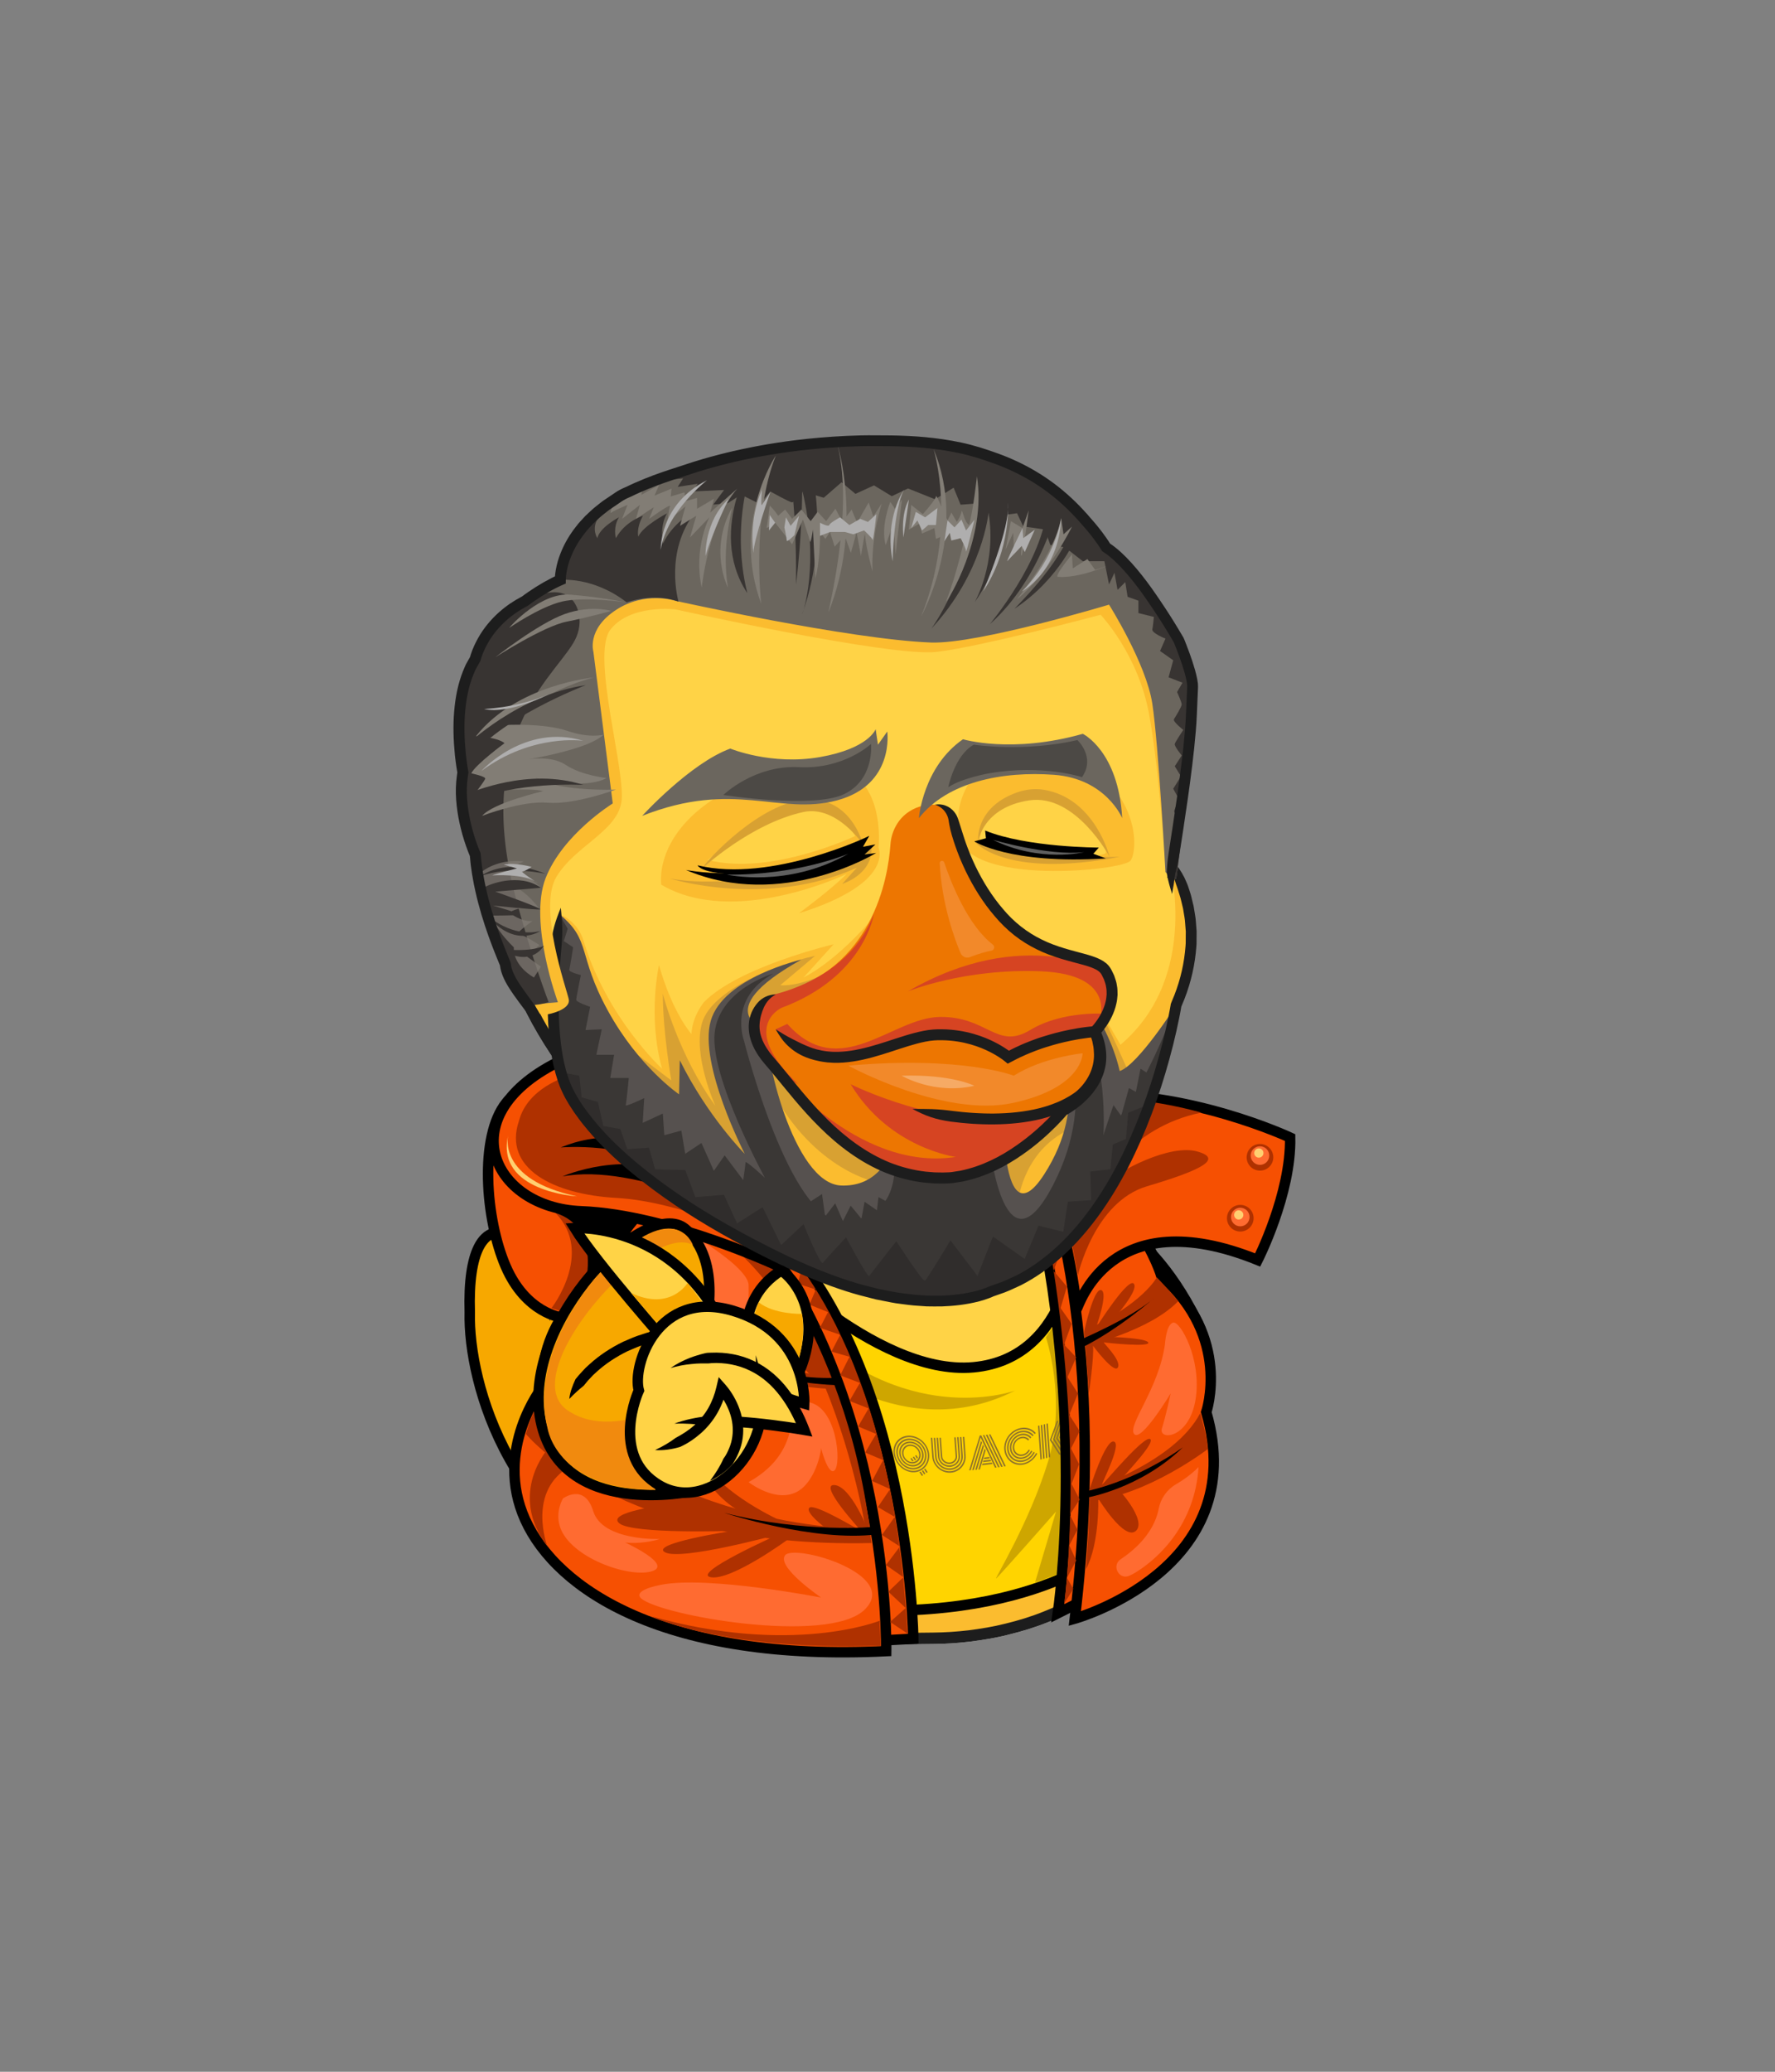
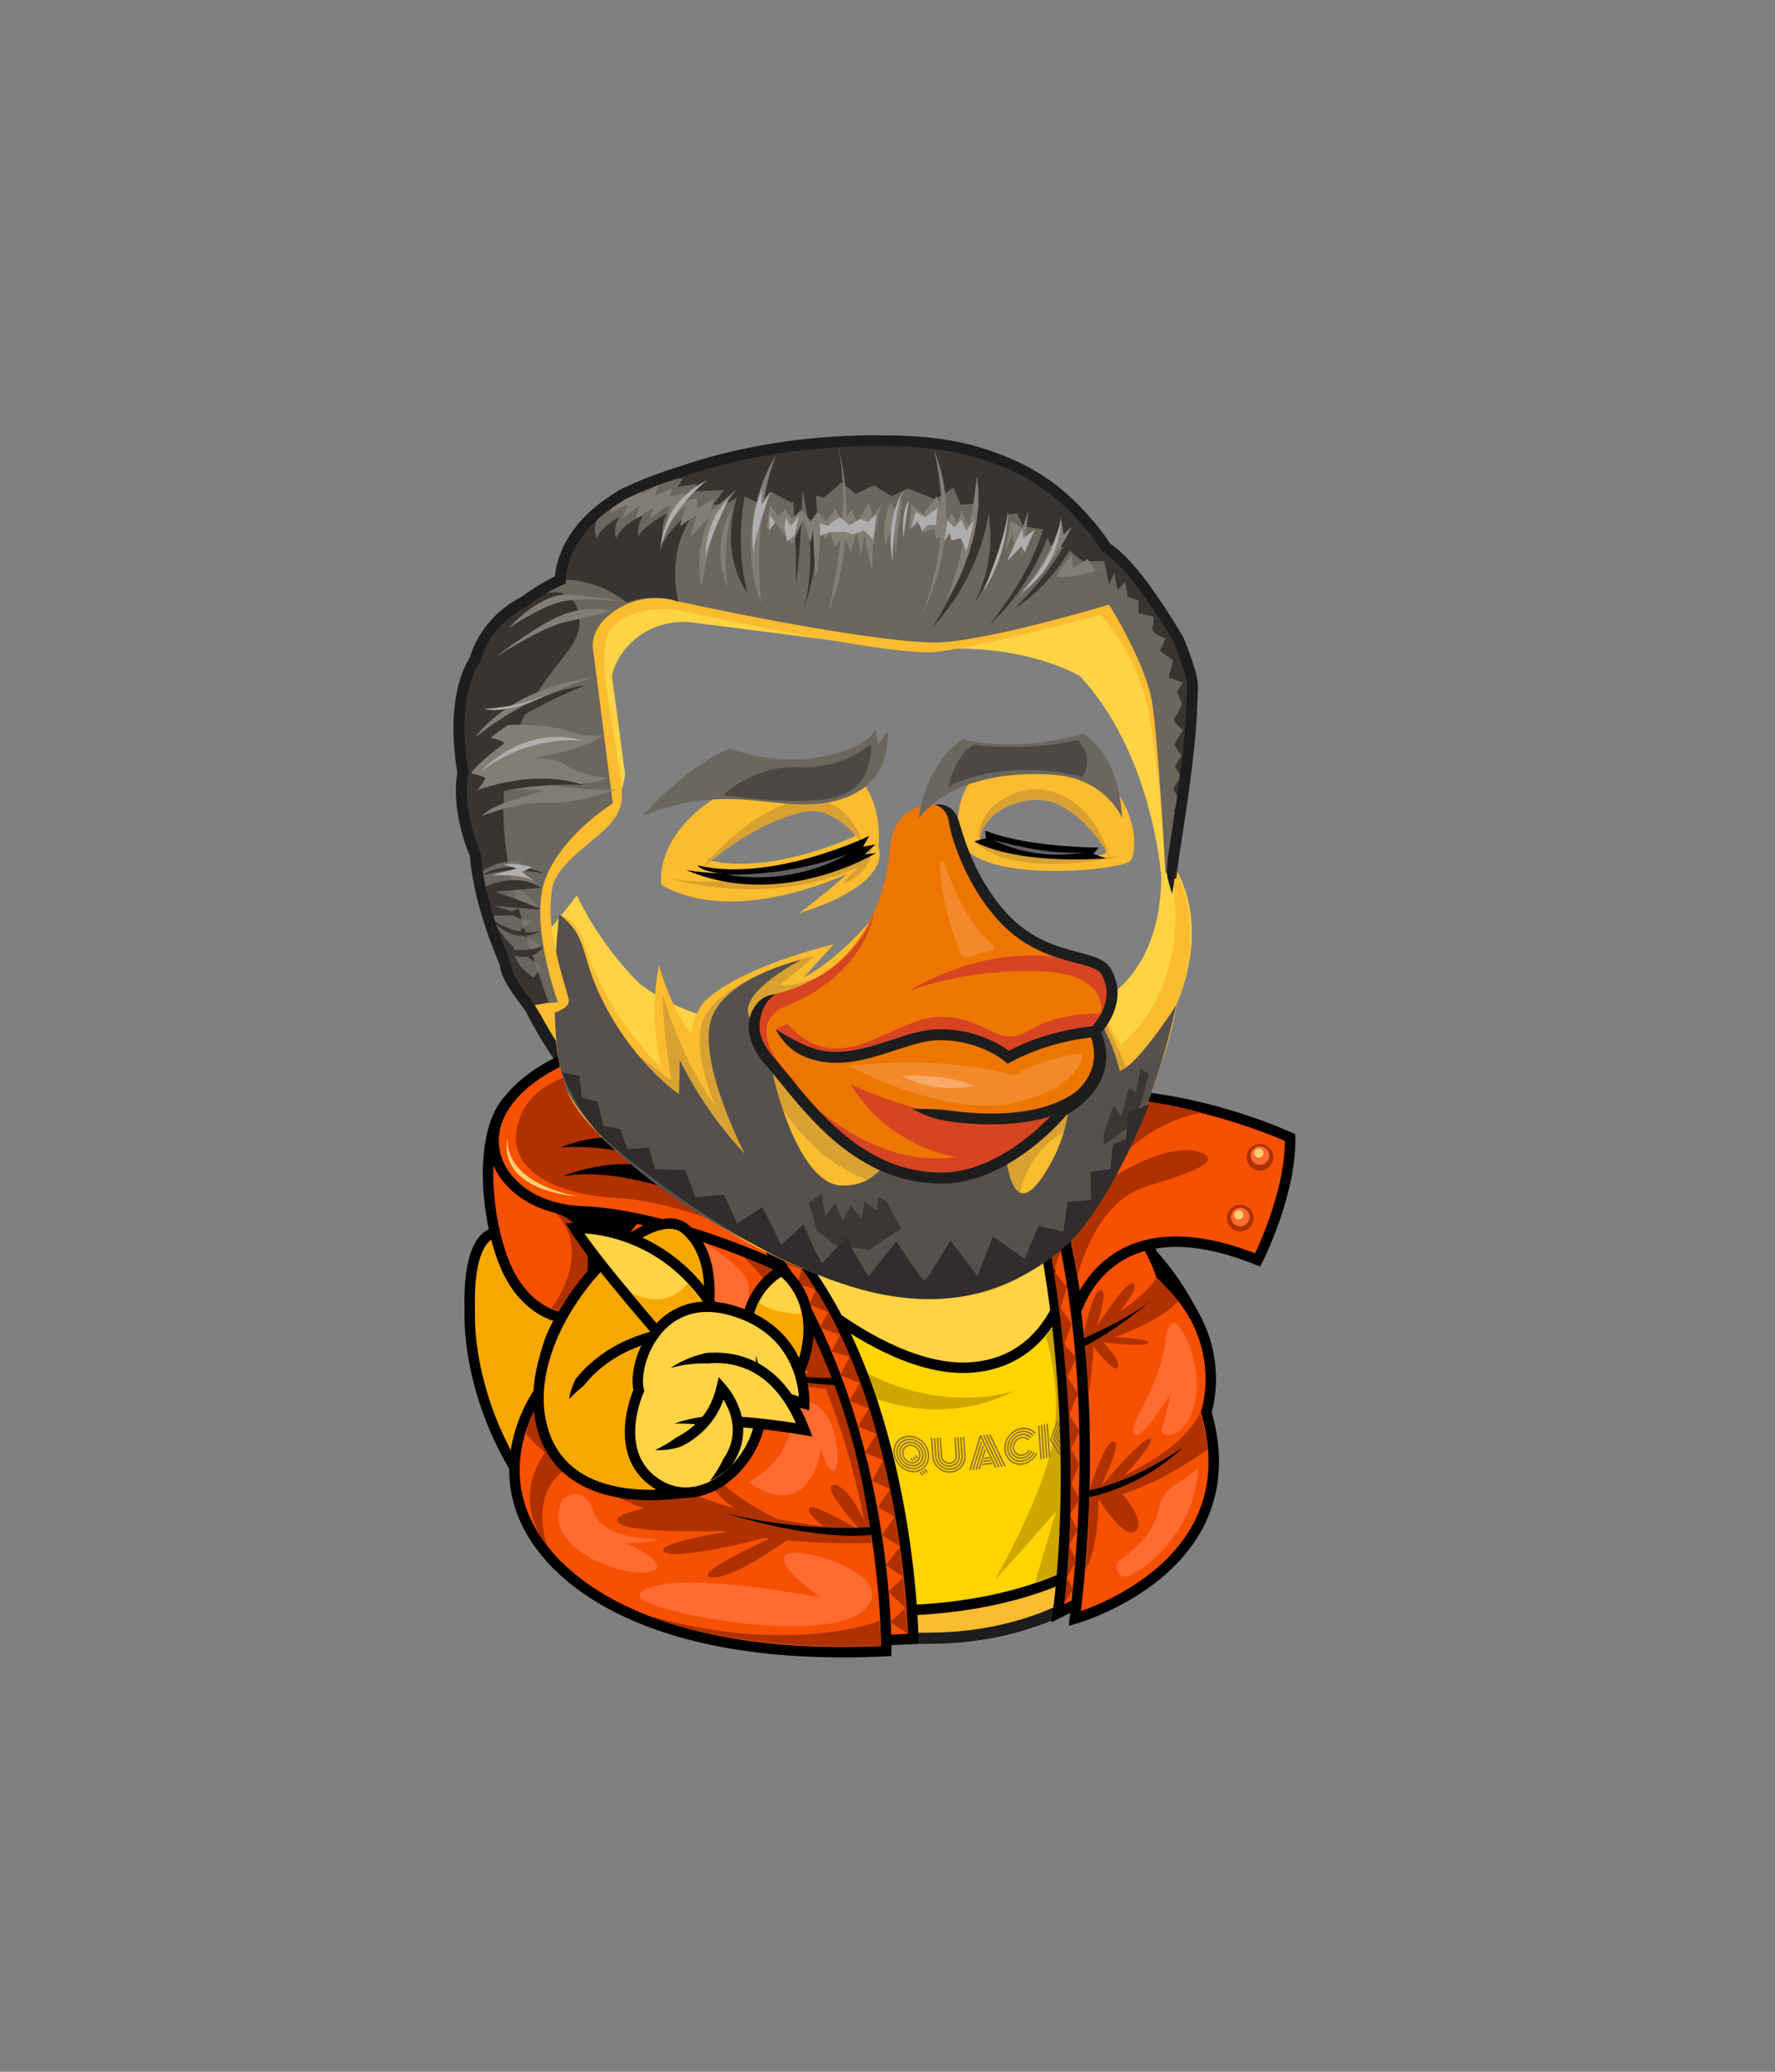
<svg xmlns="http://www.w3.org/2000/svg" version="1.1" x="0px" y="0px" viewBox="0 0 510.24 595.28" style="enable-background:new 0 0 510.24 595.28;" xml:space="preserve">
  <rect x="0" y="0" width="510.24" height="595.28" fill="#808080" stroke="none" />
  <style type="text/css">

        .el-risitas-st0 {
    fill: #f7a800;
    stroke: #000;
    stroke-width: 3;
    stroke-miterlimit: 10;
}

.el-risitas-st1 {
    fill: #ffd346;
}

.el-risitas-st2 {
    fill: #fff;
}

.el-risitas-st3 {
    fill: #fbbc2f;
}

.el-risitas-st4 {
    fill: #1d1d1d;
}

.el-risitas-st5 {
    fill: #d25a63;
    stroke: #000;
    stroke-width: 4;
    stroke-miterlimit: 10;
}

.el-risitas-st6 {
    fill: #a48c70;
    stroke: #000;
    stroke-width: 4;
    stroke-linejoin: round;
    stroke-miterlimit: 10;
}

.el-risitas-st7 {
    fill: #decbbc;
}

.el-risitas-st8 {
    fill: #a48c70;
}

.el-risitas-st9 {
    fill: #765;
}

.el-risitas-st10 {
    fill: #f18a0e;
}

.el-risitas-st11 {
    fill: none;
    stroke: #000;
    stroke-width: 3;
    stroke-miterlimit: 10;
}

.el-risitas-st12 {
    fill: #d8a132;
}

.el-risitas-st13 {
    fill: #fff;
    stroke: #000;
    stroke-width: 3;
    stroke-miterlimit: 10;
}

.el-risitas-st14 {
    clip-path: url(#SVGID_2_);
}

.el-risitas-st15 {
    clip-path: url(#SVGID_4_);
}

.el-risitas-st16 {
    fill: #4f2c2a;
}

.el-risitas-st17 {
    fill: #684736;
}

.el-risitas-st18 {
    fill: #ed7601;
}

.el-risitas-st19 {
    fill: #5a2113;
}

.el-risitas-st20 {
    fill: #953100;
}

.el-risitas-st21 {
    fill: #d64422;
}

.el-risitas-st22 {
    fill: #ceb89b;
}

.el-risitas-st23 {
    fill: #3f150d;
}

.el-risitas-st24 {
    fill: #f2892a;
}

.el-risitas-st25 {
    opacity: 0.54;
    fill: #fff;
}

.el-risitas-st26 {
    opacity: 0.28;
    fill: #fff;
}

.el-risitas-st27 {
    fill: #6b665e;
}

.el-risitas-st28 {
    fill: #383432;
}

.el-risitas-st29 {
    fill: #827d75;
}

.el-risitas-st30 {
    opacity: 0.7;
    fill: #827d75;
}

.el-risitas-st31 {
    fill: #afaeae;
}

.el-risitas-st32 {
    fill: #4c4945;
}

.drake_v1_st0 {
    fill: #f7a800;
    stroke: #000;
    stroke-width: 3;
    stroke-miterlimit: 10;
}

.drake_v1_st1 {
    fill: #ffd346;
}

.drake_v1_st2 {
    fill: #ffd346;
    stroke: #000;
    stroke-width: 3;
    stroke-miterlimit: 10;
}

.drake_v1_st3 {
    fill: #f18a0e;
}

.drake_v1_st4 {
    fill: #fff;
}

.drake_v1_st5 {
    fill: #fbbc2f;
}

.drake_v1_st6 {
    fill: #1d1d1d;
}

.drake_v1_st7 {
    fill: #ffd400;
    stroke: #000;
    stroke-width: 3;
    stroke-miterlimit: 10;
}

.drake_v1_st8 {
    fill: #cea600;
}

.drake_v1_st9 {
    fill: #8e722b;
}

.drake_v1_st10 {
    fill: #f65002;
    stroke: #000;
    stroke-width: 3;
    stroke-miterlimit: 10;
}

.drake_v1_st11 {
    fill: #af3100;
}

.drake_v1_st12 {
    fill: #ff6b31;
}

.drake_v1_st13 {
    fill: #ffd071;
}

.drake_v1_st14 {
    fill: #f65002;
    stroke: #000;
    stroke-width: 3;
    stroke-linejoin: round;
    stroke-miterlimit: 10;
}

.drake_v1_st15 {
    fill: #f7a800;
}

.drake_v1_st16 {
    fill: #d8a132;
}

.drake_v1_st17 {
    fill: #606060;
}

.drake_v1_st18 {
    fill: #56514f;
}

.drake_v1_st19 {
    fill: #3a3735;
}

.drake_v1_st20 {
    fill: #ed7601;
}

.drake_v1_st21 {
    fill: #d64422;
}

.drake_v1_st22 {
    fill: #f2892a;
}

.drake_v1_st23 {
    opacity: 0.28;
    fill: #fff;
}

.drake_v1_st24 {
    fill: #302d2c;
}

.drake_v1_st25 {
    fill: #633;
}

.drake_v1_st26 {
    fill: #7f7978;
}

.drake_v1_st27 {
    fill: #666362;
}

            
            
            
</style>
  <g id="tail">
    <path class="el-risitas-st0" d="M196.37,395.3c-8.89-29.78-36.18-50.03-38.89-24.67c-3.78-16.22-23.56-29.78-22.44,6.44   c-0.53,20.33,11.88,65.22,57.04,79.44C192.08,456.53,207.69,433.22,196.37,395.3z" />
  </g>
  <g id="left-wing">
    <path class="el-risitas-st0" d="M309.47,345.97c0,0,19.5,3.62,34.27,32.96c2.58,5.12,3.97,10.82,3.61,16.55c-0.19,2.97-0.78,5.91-1.82,8.73   c-6.3,17.16-22.51,17.31-22.51,17.31s-19.33-11.11-19.33-35.11S309.47,345.97,309.47,345.97z" />
  </g>
  <g id="body">
    <g>
      <path class="drake_v1_st1" d="M272.48,322.75c0,0,44.99,0.34,63.6,60.2c18.61,59.86-26.94,87.8-68.6,87.8c-24.15,0-65.05,4.13-90.33-13.67    c-18.72-13.17-24.28-42.32-15.67-64C186.27,330.71,222.08,322.75,272.48,322.75z" />
      <path class="drake_v1_st4" d="M272.48,322.75c2.1,0.61,3.77,1.28,5.54,1.87c1.77,0.61,3.62,1.2,5.99,1.92c0.65,0.19,1.6,0.51,2.78,0.92    c0.59,0.2,1.23,0.46,1.91,0.72l0.62,0.24l1.19,0.51c0.8,0.33,1.59,0.69,2.38,1.08c0.8,0.37,1.59,0.77,2.37,1.19    c0.79,0.41,1.58,0.84,2.35,1.31c3.12,1.82,6.18,3.95,9.11,6.37c5.84,4.88,11.15,10.93,15.59,17.85    c4.42,6.93,8.1,14.64,10.87,22.81c2.79,8.15,4.89,16.69,5.37,25.37c0.28,4.33,0.06,8.67-0.48,12.95    c-0.6,4.27-1.72,8.43-3.24,12.41c-3.04,7.98-8.22,14.9-14.32,20.42c-6.2,5.44-13.29,9.55-20.53,12.37    c-3.61,1.46-7.27,2.56-10.88,3.44c-3.61,0.92-7.21,1.49-10.7,1.94c-3.5,0.41-6.92,0.62-10.22,0.65c-3.35,0.03-6.62,0.07-9.71,0.14    c-12.39,0.33-22.52,0.4-29.55,0.07c-3.52-0.16-6.26-0.35-8.12-0.51c-1.86-0.15-2.84-0.27-2.84-0.27s-0.99-0.08-2.83-0.32    c-1.85-0.21-4.56-0.59-8-1.22c-3.44-0.64-7.6-1.56-12.24-3.08c-4.64-1.51-9.76-3.65-14.84-6.87c-0.63-0.42-1.26-0.84-1.9-1.26    c-0.59-0.47-1.2-0.94-1.8-1.42c-0.59-0.5-1.25-0.92-1.8-1.49c-0.56-0.55-1.13-1.11-1.71-1.68l-0.87-0.85l-0.78-0.95    c-0.52-0.63-1.05-1.27-1.59-1.91c-0.53-0.64-0.96-1.38-1.45-2.07c-0.46-0.72-1-1.39-1.41-2.16c-0.81-1.53-1.77-3.02-2.43-4.69    c-0.36-0.82-0.73-1.64-1.1-2.47c-0.3-0.86-0.61-1.72-0.91-2.59l-0.46-1.31c-0.13-0.44-0.24-0.9-0.37-1.35    c-0.24-0.9-0.48-1.81-0.73-2.72c-0.21-0.92-0.36-1.86-0.55-2.8c-0.18-0.94-0.37-1.88-0.45-2.84c-0.11-0.96-0.22-1.92-0.33-2.89    c-0.09-0.97-0.09-1.95-0.15-2.94c-0.15-1.97,0.02-3.96,0.05-5.96c0.07-1,0.2-2,0.3-3l0.16-1.51l0.27-1.5    c0.19-1,0.34-2.01,0.56-3.01c0.26-0.99,0.52-1.98,0.78-2.97c0.22-1.01,0.61-1.96,0.94-2.94c0.35-0.97,0.64-1.95,1.08-2.93    c0.83-1.96,1.6-3.96,2.49-5.91c0.9-1.95,1.73-3.94,2.71-5.87c0.48-0.97,0.95-1.94,1.43-2.92c0.48-0.97,1.01-1.92,1.52-2.88    c2.01-3.85,4.3-7.57,6.69-11.23c2.45-3.61,5.09-7.1,7.95-10.39c2.9-3.25,5.99-6.32,9.31-9.1c3.33-2.76,6.88-5.21,10.58-7.35    c7.39-4.32,15.46-7.11,23.47-9c4.02-0.91,8.04-1.6,12.02-2.13c1.99-0.22,3.96-0.49,5.93-0.65c0.98-0.09,1.96-0.17,2.93-0.26    c0.82-0.06,1.63-0.11,2.43-0.17c3.33-0.22,6.08-0.33,7.45-0.38C265.36,324.4,268.22,323.83,272.48,322.75    c-4.26-1.03-7.17-1.61-12.3-1.46c-1.39,0.03-4.17,0.14-7.55,0.36c-0.82,0.06-1.64,0.11-2.47,0.17c-0.99,0.09-1.98,0.17-2.98,0.26    c-2,0.16-4.01,0.43-6.05,0.66c-4.06,0.54-8.19,1.25-12.34,2.19c-8.26,1.95-16.66,4.85-24.38,9.36c-3.86,2.23-7.58,4.79-11.05,7.68    c-3.45,2.9-6.68,6.09-9.68,9.46c-2.96,3.41-5.69,7.01-8.21,10.73c-2.46,3.75-4.81,7.58-6.86,11.51c-0.52,0.98-1.06,1.95-1.55,2.94    c-0.49,0.99-0.97,1.99-1.46,2.97c-1,1.97-1.85,3.99-2.76,5.98c-0.91,1.99-1.69,4.02-2.53,6.01c-0.44,0.98-0.76,2.05-1.14,3.08    c-0.35,1.04-0.76,2.06-1,3.13c-0.28,1.06-0.55,2.11-0.82,3.16c-0.22,1.06-0.39,2.13-0.59,3.18l-0.28,1.59l-0.17,1.59    c-0.1,1.06-0.23,2.12-0.31,3.17c-0.04,2.11-0.21,4.21-0.05,6.29c0.05,1.04,0.06,2.07,0.16,3.1c0.12,1.02,0.23,2.04,0.35,3.05    c0.09,1.02,0.29,2.01,0.48,3c0.2,0.99,0.36,1.98,0.58,2.95c0.26,0.96,0.52,1.92,0.77,2.88c0.13,0.48,0.25,0.95,0.39,1.42    l0.49,1.39c0.33,0.92,0.65,1.84,0.97,2.74c0.39,0.88,0.78,1.76,1.17,2.63c0.71,1.77,1.73,3.37,2.6,5    c3.75,6.42,9,11.42,14.37,14.88c5.39,3.42,10.77,5.66,15.6,7.23c4.83,1.58,9.13,2.53,12.66,3.18c3.54,0.64,6.32,1.03,8.21,1.25    c1.89,0.24,2.9,0.32,2.9,0.32s1,0.12,2.9,0.27c1.9,0.16,4.69,0.36,8.26,0.52c7.14,0.34,17.4,0.27,29.77-0.06    c3.1-0.07,6.3-0.11,9.66-0.14c3.42-0.03,6.96-0.24,10.58-0.67c3.62-0.47,7.35-1.05,11.09-2.01c3.75-0.92,7.56-2.06,11.32-3.58    c7.55-2.93,14.98-7.23,21.53-12.98c6.45-5.83,11.97-13.2,15.2-21.69c1.63-4.22,2.81-8.65,3.44-13.16    c0.57-4.51,0.79-9.08,0.5-13.61c-0.51-9.07-2.69-17.91-5.55-26.27c-2.84-8.38-6.63-16.33-11.22-23.52    c-4.61-7.18-10.15-13.49-16.27-18.61c-3.08-2.53-6.28-4.77-9.56-6.68c-0.81-0.49-1.64-0.95-2.47-1.38    c-0.82-0.45-1.65-0.87-2.49-1.26c-0.83-0.41-1.66-0.79-2.5-1.14c-0.42-0.18-0.83-0.36-1.25-0.53l-0.65-0.25    c-0.72-0.27-1.39-0.55-2.02-0.76c-1.25-0.43-2.26-0.76-2.94-0.95c-2.51-0.74-4.55-1.06-6.51-1.14    C276.51,322.16,274.63,322.3,272.48,322.75z" />
    </g>
    <path class="drake_v1_st5" d="M161.48,393.08c0,0-15,40.33,14.67,62.67c0,0,14,15.67,63,15.67l34.33-1c0,0,42-1,60-32.67   c0,0-14.67,20-93.67,20S160.48,409.42,161.48,393.08z" />
    <path class="drake_v1_st1" d="M176.48,366.08c10.33-17.33,32.33-19.33,47.67-13l-25.33-13.67C198.81,339.42,182.81,349.75,176.48,366.08z" />
    <path class="drake_v1_st6" d="M272.48,322.75c2.1,0.61,3.77,1.28,5.54,1.87c1.77,0.61,3.62,1.2,5.99,1.92c0.65,0.19,1.6,0.51,2.78,0.92   c0.59,0.2,1.23,0.46,1.91,0.72l0.62,0.24l1.19,0.51c0.8,0.33,1.59,0.69,2.38,1.08c0.8,0.37,1.59,0.77,2.37,1.19   c0.79,0.41,1.58,0.84,2.35,1.31c3.12,1.82,6.18,3.95,9.11,6.37c5.84,4.88,11.15,10.93,15.59,17.85c4.42,6.93,8.1,14.64,10.87,22.81   c2.79,8.15,4.89,16.69,5.37,25.37c0.28,4.33,0.06,8.67-0.48,12.95c-0.6,4.27-1.72,8.43-3.24,12.41   c-3.04,7.98-8.22,14.9-14.32,20.42c-6.2,5.44-13.29,9.55-20.53,12.37c-3.61,1.46-7.27,2.56-10.88,3.44   c-3.61,0.92-7.21,1.49-10.7,1.94c-3.5,0.41-6.92,0.62-10.22,0.65c-3.35,0.03-6.62,0.07-9.71,0.14c-12.39,0.33-22.52,0.4-29.55,0.07   c-3.52-0.16-6.26-0.35-8.12-0.51c-1.86-0.15-2.84-0.27-2.84-0.27s-0.99-0.08-2.83-0.32c-1.85-0.21-4.56-0.59-8-1.22   c-3.44-0.64-7.6-1.56-12.24-3.08c-4.64-1.51-9.76-3.65-14.84-6.87c-0.63-0.42-1.26-0.84-1.9-1.26c-0.59-0.47-1.2-0.94-1.8-1.42   c-0.59-0.5-1.25-0.92-1.8-1.49c-0.56-0.55-1.13-1.11-1.71-1.68l-0.87-0.85l-0.78-0.95c-0.52-0.63-1.05-1.27-1.59-1.91   c-0.53-0.64-0.96-1.38-1.45-2.07c-0.46-0.72-1-1.39-1.41-2.16c-0.81-1.53-1.77-3.02-2.43-4.69c-0.36-0.82-0.73-1.64-1.1-2.47   c-0.3-0.86-0.61-1.72-0.91-2.59l-0.46-1.31c-0.13-0.44-0.24-0.9-0.37-1.35c-0.24-0.9-0.48-1.81-0.73-2.72   c-0.21-0.92-0.36-1.86-0.55-2.8c-0.18-0.94-0.37-1.88-0.45-2.84c-0.11-0.96-0.22-1.92-0.33-2.89c-0.09-0.97-0.09-1.95-0.15-2.94   c-0.15-1.97,0.02-3.96,0.05-5.96c0.07-1,0.2-2,0.3-3l0.16-1.51l0.27-1.5c0.19-1,0.34-2.01,0.56-3.01c0.26-0.99,0.52-1.98,0.78-2.97   c0.22-1.01,0.61-1.96,0.94-2.94c0.35-0.97,0.64-1.95,1.08-2.93c0.83-1.96,1.6-3.96,2.49-5.91c0.9-1.95,1.73-3.94,2.71-5.87   c0.48-0.97,0.95-1.94,1.43-2.92c0.48-0.97,1.01-1.92,1.52-2.88c2.01-3.85,4.3-7.57,6.69-11.23c2.45-3.61,5.09-7.1,7.95-10.39   c2.9-3.25,5.99-6.32,9.31-9.1c3.33-2.76,6.88-5.21,10.58-7.35c7.39-4.32,15.46-7.11,23.47-9c4.02-0.91,8.04-1.6,12.02-2.13   c1.99-0.22,3.96-0.49,5.93-0.65c0.98-0.09,1.96-0.17,2.93-0.26c0.82-0.06,1.63-0.11,2.43-0.17c3.33-0.22,6.08-0.33,7.45-0.38   C265.36,324.4,268.22,323.83,272.48,322.75c-4.26-1.03-7.17-1.61-12.3-1.46c-1.39,0.03-4.17,0.14-7.55,0.36   c-0.82,0.06-1.64,0.11-2.47,0.17c-0.99,0.09-1.98,0.17-2.98,0.26c-2,0.16-4.01,0.43-6.05,0.66c-4.06,0.54-8.19,1.25-12.34,2.19   c-8.26,1.95-16.66,4.85-24.38,9.36c-3.86,2.23-7.58,4.79-11.05,7.68c-3.45,2.9-6.68,6.09-9.68,9.46   c-2.96,3.41-5.69,7.01-8.21,10.73c-2.46,3.75-4.81,7.58-6.86,11.51c-0.52,0.98-1.06,1.95-1.55,2.94c-0.49,0.99-0.97,1.99-1.46,2.97   c-1,1.97-1.85,3.99-2.76,5.98c-0.91,1.99-1.69,4.02-2.53,6.01c-0.44,0.98-0.76,2.05-1.14,3.08c-0.35,1.04-0.76,2.06-1,3.13   c-0.28,1.06-0.55,2.11-0.82,3.16c-0.22,1.06-0.39,2.13-0.59,3.18l-0.28,1.59l-0.17,1.59c-0.1,1.06-0.23,2.12-0.31,3.17   c-0.04,2.11-0.21,4.21-0.05,6.29c0.05,1.04,0.06,2.07,0.16,3.1c0.12,1.02,0.23,2.04,0.35,3.05c0.09,1.02,0.29,2.01,0.48,3   c0.2,0.99,0.36,1.98,0.58,2.95c0.26,0.96,0.52,1.92,0.77,2.88c0.13,0.48,0.25,0.95,0.39,1.42l0.49,1.39   c0.33,0.92,0.65,1.84,0.97,2.74c0.39,0.88,0.78,1.76,1.17,2.63c0.71,1.77,1.73,3.37,2.6,5c3.75,6.42,9,11.42,14.37,14.88   c5.39,3.42,10.77,5.66,15.6,7.23c4.83,1.58,9.13,2.53,12.66,3.18c3.54,0.64,6.32,1.03,8.21,1.25c1.89,0.24,2.9,0.32,2.9,0.32   s1,0.12,2.9,0.27c1.9,0.16,4.69,0.36,8.26,0.52c7.14,0.34,17.4,0.27,29.77-0.06c3.1-0.07,6.3-0.11,9.66-0.14   c3.42-0.03,6.96-0.24,10.58-0.67c3.62-0.47,7.35-1.05,11.09-2.01c3.75-0.92,7.56-2.06,11.32-3.58c7.55-2.93,14.98-7.23,21.53-12.98   c6.45-5.83,11.97-13.2,15.2-21.69c1.63-4.22,2.81-8.65,3.44-13.16c0.57-4.51,0.79-9.08,0.5-13.61c-0.51-9.07-2.69-17.91-5.55-26.27   c-2.84-8.38-6.63-16.33-11.22-23.52c-4.61-7.18-10.15-13.49-16.27-18.61c-3.08-2.53-6.28-4.77-9.56-6.68   c-0.81-0.49-1.64-0.95-2.47-1.38c-0.82-0.45-1.65-0.87-2.49-1.26c-0.83-0.41-1.66-0.79-2.5-1.14c-0.42-0.18-0.83-0.36-1.25-0.53   l-0.65-0.25c-0.72-0.27-1.39-0.55-2.02-0.76c-1.25-0.43-2.26-0.76-2.94-0.95c-2.51-0.74-4.55-1.06-6.51-1.14   C276.51,322.16,274.63,322.3,272.48,322.75z" />
  </g>
  <g id="head">
-     <path class="drake_v1_st1" d="M336.81,255.9c0,52.92-64.45,99.85-96.33,99.85s-96.33-46.93-96.33-99.85s43.13-95.82,96.33-95.82   S336.81,202.98,336.81,255.9z" />
    <path class="drake_v1_st6" d="M229.52,354.26c-0.96-0.54-1.84-1.03-2.69-1.47c-0.84-0.46-1.65-0.93-2.49-1.34c-0.85-0.4-1.7-0.86-2.64-1.29   c-0.95-0.42-1.97-0.87-3.12-1.38c-0.62-0.28-1.57-0.64-2.71-1.19c-0.57-0.27-1.2-0.56-1.87-0.88l-0.6-0.28l-1.17-0.59   c-0.78-0.4-1.57-0.8-2.36-1.2c-1.55-0.88-3.16-1.7-4.72-2.66c-3.18-1.83-6.31-3.94-9.49-6.13c-12.56-8.93-25.03-20.67-34.71-35.01   c-2.38-3.6-4.6-7.34-6.57-11.23c-1.91-3.91-3.64-7.93-4.99-12.07c-1.31-4.16-2.34-8.4-2.95-12.7c-0.55-4.31-0.73-8.61-0.53-12.95   c0.72-17.33,6.38-33.9,15-46.96c4.23-6.59,9.16-12.32,14.3-17.18c5.14-4.87,10.49-8.87,15.69-12.05   c5.21-3.19,10.26-5.57,14.82-7.37c2.27-0.95,4.46-1.61,6.46-2.3c2.04-0.57,3.89-1.15,5.59-1.54c1.71-0.37,3.21-0.79,4.55-1   c1.33-0.24,2.46-0.44,3.38-0.6c1.84-0.27,2.82-0.37,2.82-0.37s0.24-0.03,0.72-0.09c0.48-0.05,1.18-0.18,2.1-0.24   c0.93-0.07,2.07-0.16,3.42-0.26c1.35-0.12,2.91-0.1,4.65-0.16c1.75-0.06,3.69,0.06,5.8,0.09c1.05,0.08,2.15,0.16,3.3,0.24   c0.57,0.04,1.15,0.09,1.74,0.14c0.59,0.07,1.19,0.15,1.8,0.23c4.87,0.58,10.36,1.61,16.2,3.4c11.67,3.49,24.78,10.21,36.35,20.79   c11.56,10.53,21.31,25.07,26.39,41.66c1.25,4.15,2.25,8.39,2.95,12.7c0.63,4.32,1.12,8.68,1.14,13.05l0.04,1.64   c0,0.54-0.04,1.08-0.06,1.63l-0.14,3.25c0,1.09-0.22,2.15-0.34,3.23l-0.41,3.22l-0.67,3.17c-0.25,1.05-0.39,2.13-0.73,3.15   l-0.91,3.1l-0.45,1.55l-0.56,1.51c-2.89,8.09-6.97,15.62-11.66,22.44c-2.33,3.42-4.85,6.65-7.44,9.71l-0.96,1.16l-1,1.11   c-0.67,0.74-1.33,1.47-2,2.2c-0.65,0.74-1.32,1.45-2.02,2.14c-0.57,0.58-1.15,1.16-1.71,1.73c-1.15,1.2-2.26,2.23-3.19,3.09   c-0.93,0.87-1.67,1.57-2.17,2.03c-1.88,1.68-3.3,3.06-4.54,4.5c-1.29,1.38-2.43,2.8-3.78,4.54c1.99-0.9,3.66-1.7,5.33-2.67   c1.62-1.03,3.27-2.21,5.21-3.91c0.51-0.47,1.28-1.19,2.23-2.07c0.96-0.88,2.09-1.93,3.28-3.16c0.58-0.59,1.17-1.18,1.75-1.77   c0.71-0.7,1.4-1.43,2.07-2.19c0.68-0.75,1.36-1.5,2.05-2.25l1.03-1.14l0.98-1.19c2.66-3.15,5.24-6.46,7.64-9.98   c4.82-7.02,9.05-14.79,12.05-23.22l0.58-1.57l0.48-1.61l0.95-3.24c0.36-1.07,0.51-2.2,0.77-3.3l0.7-3.32l0.44-3.38   c0.12-1.13,0.35-2.25,0.35-3.39l0.15-3.42c0.02-0.57,0.06-1.14,0.06-1.71l-0.04-1.7c-0.02-4.53-0.53-9.05-1.18-13.52   c-0.73-4.46-1.76-8.86-3.05-13.16c-5.27-17.19-15.37-32.23-27.33-43.13c-11.98-10.96-25.55-17.9-37.64-21.52   c-6.04-1.86-11.73-2.92-16.77-3.52c-0.63-0.08-1.25-0.16-1.86-0.23c-0.61-0.05-1.21-0.1-1.8-0.14c-1.18-0.09-2.32-0.17-3.41-0.25   c-2.19-0.03-4.19-0.16-6-0.1c-1.81,0.06-3.42,0.04-4.81,0.17c-1.4,0.11-2.58,0.2-3.54,0.27c-0.96,0.06-1.69,0.2-2.18,0.25   c-0.49,0.06-0.74,0.09-0.74,0.09s-1.01,0.11-2.92,0.39c-0.95,0.17-2.12,0.38-3.49,0.62c-1.38,0.22-2.94,0.65-4.71,1.03   c-1.77,0.4-3.68,1-5.79,1.59c-2.07,0.71-4.34,1.4-6.69,2.38c-4.73,1.85-9.96,4.32-15.35,7.62c-5.39,3.3-10.93,7.43-16.25,12.47   c-5.32,5.03-10.42,10.96-14.81,17.78c-8.92,13.51-14.79,30.69-15.54,48.63c-0.21,4.46-0.03,9.04,0.55,13.55   c0.63,4.51,1.71,8.94,3.08,13.28c1.41,4.32,3.2,8.49,5.18,12.54c2.04,4.02,4.33,7.88,6.78,11.59c9.97,14.76,22.7,26.74,35.55,35.88   c3.25,2.24,6.46,4.4,9.72,6.28c1.6,0.99,3.26,1.83,4.85,2.73c0.82,0.42,1.63,0.83,2.43,1.24l1.2,0.61l0.62,0.29   c0.69,0.32,1.34,0.62,1.93,0.9c1.17,0.57,2.16,0.94,2.81,1.22C222.1,353.78,225.14,354.2,229.52,354.26z" />
    <path class="drake_v1_st5" d="M218.15,350.08c0,0-49-32.67-60-66c-9.67-30.33-9.67-54.67,11.33-92.33c0,0-32,32.67-22.33,80   C156.81,319.08,208.81,347.42,218.15,350.08z" />
    <path class="drake_v1_st6" d="M229.52,354.26c-0.96-0.54-1.84-1.03-2.69-1.47c-0.84-0.46-1.65-0.93-2.49-1.34c-0.85-0.4-1.7-0.86-2.64-1.29   c-0.95-0.42-1.97-0.87-3.12-1.38c-0.62-0.28-1.57-0.64-2.71-1.19c-0.57-0.27-1.2-0.56-1.87-0.88l-0.6-0.28l-1.17-0.59   c-0.78-0.4-1.57-0.8-2.36-1.2c-1.55-0.88-3.16-1.7-4.72-2.66c-3.18-1.83-6.31-3.94-9.49-6.13c-12.56-8.93-25.03-20.67-34.71-35.01   c-2.38-3.6-4.6-7.34-6.57-11.23c-1.91-3.91-3.64-7.93-4.99-12.07c-1.31-4.16-2.34-8.4-2.95-12.7c-0.55-4.31-0.73-8.61-0.53-12.95   c0.72-17.33,6.38-33.9,15-46.96c4.23-6.59,9.16-12.32,14.3-17.18c5.14-4.87,10.49-8.87,15.69-12.05   c5.21-3.19,10.26-5.57,14.82-7.37c2.27-0.95,4.46-1.61,6.46-2.3c2.04-0.57,3.89-1.15,5.59-1.54c1.71-0.37,3.21-0.79,4.55-1   c1.33-0.24,2.46-0.44,3.38-0.6c1.84-0.27,2.82-0.37,2.82-0.37s0.24-0.03,0.72-0.09c0.48-0.05,1.18-0.18,2.1-0.24   c0.93-0.07,2.07-0.16,3.42-0.26c1.35-0.12,2.91-0.1,4.65-0.16c1.75-0.06,3.69,0.06,5.8,0.09c1.05,0.08,2.15,0.16,3.3,0.24   c0.57,0.04,1.15,0.09,1.74,0.14c0.59,0.07,1.19,0.15,1.8,0.23c4.87,0.58,10.36,1.61,16.2,3.4c11.67,3.49,24.78,10.21,36.35,20.79   c11.56,10.53,21.31,25.07,26.39,41.66c1.25,4.15,2.25,8.39,2.95,12.7c0.63,4.32,1.12,8.68,1.14,13.05l0.04,1.64   c0,0.54-0.04,1.08-0.06,1.63l-0.14,3.25c0,1.09-0.22,2.15-0.34,3.23l-0.41,3.22l-0.67,3.17c-0.25,1.05-0.39,2.13-0.73,3.15   l-0.91,3.1l-0.45,1.55l-0.56,1.51c-2.89,8.09-6.97,15.62-11.66,22.44c-2.33,3.42-4.85,6.65-7.44,9.71l-0.96,1.16l-1,1.11   c-0.67,0.74-1.33,1.47-2,2.2c-0.65,0.74-1.32,1.45-2.02,2.14c-0.57,0.58-1.15,1.16-1.71,1.73c-1.15,1.2-2.26,2.23-3.19,3.09   c-0.93,0.87-1.67,1.57-2.17,2.03c-1.88,1.68-3.3,3.06-4.54,4.5c-1.29,1.38-2.43,2.8-3.78,4.54c1.99-0.9,3.66-1.7,5.33-2.67   c1.62-1.03,3.27-2.21,5.21-3.91c0.51-0.47,1.28-1.19,2.23-2.07c0.96-0.88,2.09-1.93,3.28-3.16c0.58-0.59,1.17-1.18,1.75-1.77   c0.71-0.7,1.4-1.43,2.07-2.19c0.68-0.75,1.36-1.5,2.05-2.25l1.03-1.14l0.98-1.19c2.66-3.15,5.24-6.46,7.64-9.98   c4.82-7.02,9.05-14.79,12.05-23.22l0.58-1.57l0.48-1.61l0.95-3.24c0.36-1.07,0.51-2.2,0.77-3.3l0.7-3.32l0.44-3.38   c0.12-1.13,0.35-2.25,0.35-3.39l0.15-3.42c0.02-0.57,0.06-1.14,0.06-1.71l-0.04-1.7c-0.02-4.53-0.53-9.05-1.18-13.52   c-0.73-4.46-1.76-8.86-3.05-13.16c-5.27-17.19-15.37-32.23-27.33-43.13c-11.98-10.96-25.55-17.9-37.64-21.52   c-6.04-1.86-11.73-2.92-16.77-3.52c-0.63-0.08-1.25-0.16-1.86-0.23c-0.61-0.05-1.21-0.1-1.8-0.14c-1.18-0.09-2.32-0.17-3.41-0.25   c-2.19-0.03-4.19-0.16-6-0.1c-1.81,0.06-3.42,0.04-4.81,0.17c-1.4,0.11-2.58,0.2-3.54,0.27c-0.96,0.06-1.69,0.2-2.18,0.25   c-0.49,0.06-0.74,0.09-0.74,0.09s-1.01,0.11-2.92,0.39c-0.95,0.17-2.12,0.38-3.49,0.62c-1.38,0.22-2.94,0.65-4.71,1.03   c-1.77,0.4-3.68,1-5.79,1.59c-2.07,0.71-4.34,1.4-6.69,2.38c-4.73,1.85-9.96,4.32-15.35,7.62c-5.39,3.3-10.93,7.43-16.25,12.47   c-5.32,5.03-10.42,10.96-14.81,17.78c-8.92,13.51-14.79,30.69-15.54,48.63c-0.21,4.46-0.03,9.04,0.55,13.55   c0.63,4.51,1.71,8.94,3.08,13.28c1.41,4.32,3.2,8.49,5.18,12.54c2.04,4.02,4.33,7.88,6.78,11.59c9.97,14.76,22.7,26.74,35.55,35.88   c3.25,2.24,6.46,4.4,9.72,6.28c1.6,0.99,3.26,1.83,4.85,2.73c0.82,0.42,1.63,0.83,2.43,1.24l1.2,0.61l0.62,0.29   c0.69,0.32,1.34,0.62,1.93,0.9c1.17,0.57,2.16,0.94,2.81,1.22C222.1,353.78,225.14,354.2,229.52,354.26z" />
  </g>
  <g id="accessory">
    <path class="drake_v1_st10" d="M161.36,378.53c0,0-10.17-1.17-16-14.67c-5.83-13.5-7.67-37.33,0.17-47c7.83-9.67,23.17,6.5,23.17,6.5   l17.17,22.5c0,0-9.17,6.94-11,20C174.86,365.86,167.53,369.36,161.36,378.53z" />
    <path class="drake_v1_st7" d="M216.08,357.97c0,0,35.11,37.56,63.78,34.89c28.67-2.67,29.56-38.44,29.56-38.44s15.78,38.22,10,90.89   c0,0-28,25.11-94.89,15.11L216.08,357.97z" />
    <path class="drake_v1_st8" d="M291.86,399.53c0,0-29.33,10.89-59.56-17.11l-1.56,7.56C230.75,389.97,259.41,415.97,291.86,399.53z" />
    <path class="drake_v1_st8" d="M306.02,376.42l-5.36,7.82c0,0,6.03,17.88,0.67,35.54c-5.36,17.66-15.64,34.19-14.97,33.75   s17.21-19.22,17.21-19.22l-6.03,20.34c7.29-2.38,12.9-5.03,19.67-7.82C317.19,446.82,320.1,398.99,306.02,376.42z" />
    <g>
      <path class="drake_v1_st9" d="M257.39,419.48c-0.32-0.67-0.5-1.37-0.55-2.08c-0.05-0.71,0.04-1.38,0.26-2.01c0.23-0.62,0.55-1.15,0.97-1.58    c0.42-0.43,0.94-0.76,1.56-1c0.61-0.24,1.27-0.33,1.96-0.3c0.7,0.04,1.37,0.21,2.02,0.51c0.65,0.3,1.23,0.69,1.72,1.17    c0.49,0.48,0.9,1.05,1.22,1.7c0.32,0.65,0.5,1.34,0.55,2.05c0.05,0.71-0.04,1.39-0.26,2.04c-0.23,0.64-0.55,1.2-0.98,1.65    c-0.43,0.46-0.94,0.82-1.56,1.07c-0.61,0.25-1.27,0.36-1.96,0.33c-0.7-0.04-1.37-0.22-2.02-0.54c-0.65-0.32-1.22-0.74-1.72-1.25    C258.12,420.75,257.71,420.16,257.39,419.48z M257.49,415.6c-0.21,0.58-0.29,1.19-0.24,1.85c0.05,0.65,0.22,1.29,0.51,1.91    c0.29,0.62,0.66,1.16,1.12,1.63c0.45,0.47,0.98,0.85,1.58,1.14c0.6,0.29,1.22,0.46,1.86,0.49c0.64,0.03,1.24-0.07,1.81-0.3    c0.57-0.23,1.04-0.56,1.44-0.98c0.39-0.42,0.69-0.93,0.9-1.52c0.21-0.59,0.29-1.22,0.24-1.87c-0.05-0.65-0.22-1.28-0.51-1.89    c-0.29-0.6-0.66-1.13-1.12-1.57c-0.45-0.44-0.98-0.8-1.58-1.08c-0.6-0.28-1.22-0.43-1.86-0.47c-0.64-0.03-1.24,0.06-1.81,0.27    c-0.56,0.22-1.04,0.52-1.43,0.92C258,414.53,257.7,415.02,257.49,415.6z M258.4,419.74c-0.43-0.71-0.68-1.47-0.74-2.26    c-0.06-0.8,0.08-1.52,0.42-2.17c0.34-0.65,0.82-1.14,1.46-1.49c0.63-0.35,1.34-0.5,2.12-0.46c0.78,0.04,1.51,0.27,2.2,0.69    c0.69,0.42,1.25,0.97,1.69,1.66c0.43,0.69,0.68,1.43,0.74,2.23c0.06,0.8-0.08,1.53-0.42,2.2c-0.34,0.67-0.82,1.19-1.46,1.56    c-0.63,0.37-1.34,0.54-2.12,0.5c-0.78-0.04-1.51-0.28-2.2-0.73C259.39,421.03,258.83,420.45,258.4,419.74z M258.27,415.98    c-0.17,0.48-0.23,0.99-0.2,1.53c0.04,0.54,0.18,1.07,0.42,1.58c0.24,0.51,0.55,0.96,0.92,1.34c0.37,0.38,0.81,0.7,1.31,0.94    c0.5,0.24,1.01,0.38,1.54,0.41c0.53,0.03,1.03-0.05,1.5-0.24c0.47-0.19,0.86-0.46,1.19-0.8c0.32-0.35,0.57-0.76,0.74-1.25    c0.17-0.49,0.24-1.01,0.2-1.55c-0.04-0.54-0.18-1.06-0.42-1.56c-0.24-0.5-0.55-0.93-0.92-1.3c-0.37-0.37-0.81-0.67-1.31-0.9    c-0.5-0.23-1.01-0.36-1.54-0.39c-0.53-0.03-1.03,0.05-1.49,0.23c-0.47,0.18-0.86,0.43-1.18,0.76    C258.69,415.1,258.44,415.51,258.27,415.98z M259.08,419.38c-0.35-0.57-0.55-1.18-0.59-1.83c-0.05-0.65,0.07-1.23,0.34-1.76    c0.27-0.53,0.66-0.93,1.18-1.21c0.51-0.28,1.09-0.41,1.72-0.37c0.63,0.03,1.23,0.22,1.79,0.56c0.56,0.34,1.01,0.79,1.37,1.35    c0.35,0.56,0.55,1.16,0.6,1.81c0.05,0.65-0.07,1.24-0.34,1.78c-0.27,0.54-0.67,0.96-1.18,1.26c-0.51,0.3-1.09,0.43-1.72,0.4    c-0.63-0.03-1.23-0.23-1.78-0.58C259.88,420.42,259.43,419.95,259.08,419.38z M259.19,416.03c-0.24,0.46-0.34,0.98-0.3,1.55    c0.04,0.57,0.22,1.11,0.53,1.62c0.31,0.5,0.71,0.91,1.2,1.23c0.49,0.31,1.02,0.49,1.58,0.52c0.56,0.03,1.06-0.09,1.52-0.35    c0.45-0.26,0.8-0.63,1.04-1.11c0.24-0.47,0.34-1,0.3-1.57c-0.04-0.57-0.22-1.1-0.53-1.6c-0.31-0.49-0.71-0.89-1.2-1.19    c-0.49-0.3-1.02-0.47-1.58-0.5c-0.56-0.03-1.06,0.08-1.52,0.33C259.78,415.21,259.43,415.56,259.19,416.03z M259.59,418.69    c-0.16-0.35-0.26-0.71-0.29-1.08c-0.03-0.37,0.02-0.72,0.14-1.05c0.12-0.33,0.29-0.6,0.51-0.83c0.22-0.23,0.49-0.41,0.81-0.53    c0.32-0.12,0.66-0.18,1.02-0.16c0.36,0.02,0.71,0.11,1.05,0.27c0.34,0.16,0.64,0.37,0.89,0.62c0.26,0.25,0.47,0.55,0.63,0.89    c0.16,0.34,0.26,0.7,0.29,1.07c0.03,0.37-0.02,0.72-0.14,1.05c-0.12,0.33-0.29,0.62-0.51,0.85c-0.22,0.24-0.49,0.42-0.81,0.55    c-0.32,0.13-0.66,0.18-1.02,0.17c-0.36-0.02-0.71-0.11-1.05-0.28c-0.34-0.16-0.64-0.38-0.89-0.64    C259.96,419.34,259.75,419.03,259.59,418.69z M260.26,416.05c-0.41,0.42-0.59,0.95-0.55,1.59c0.05,0.64,0.3,1.2,0.78,1.68    c0.47,0.48,1.02,0.74,1.64,0.77c0.62,0.03,1.14-0.17,1.55-0.6c0.41-0.43,0.59-0.97,0.55-1.61c-0.05-0.64-0.31-1.19-0.78-1.66    c-0.47-0.47-1.02-0.72-1.65-0.75C261.18,415.43,260.67,415.63,260.26,416.05z M262.64,419.79c-0.14,0.03-0.28,0.06-0.41,0.08    c-0.17-0.26-0.34-0.52-0.51-0.78c0.11-0.07,0.22-0.14,0.33-0.2C262.25,419.19,262.44,419.49,262.64,419.79z M263.34,419.43    c-0.11,0.07-0.22,0.14-0.33,0.21c-0.21-0.31-0.42-0.63-0.62-0.94c0.11-0.07,0.22-0.14,0.33-0.2    C262.93,418.8,263.14,419.12,263.34,419.43z M263.86,418.79c-0.07,0.13-0.15,0.25-0.22,0.38c-0.19-0.29-0.38-0.58-0.57-0.87    c0.11-0.07,0.22-0.15,0.33-0.22C263.55,418.31,263.7,418.55,263.86,418.79z M264.29,422.99c0.12-0.05,0.25-0.1,0.37-0.16    c0.23,0.35,0.46,0.7,0.69,1.04c-0.11,0.07-0.22,0.14-0.33,0.22C264.77,423.73,264.53,423.36,264.29,422.99z M265.01,422.65    c0.11-0.07,0.22-0.14,0.33-0.21c0.22,0.34,0.44,0.67,0.66,1c-0.11,0.07-0.22,0.15-0.33,0.22    C265.45,423.33,265.23,422.99,265.01,422.65z M265.66,422.21c0.1-0.09,0.2-0.19,0.29-0.28c0.24,0.36,0.48,0.72,0.71,1.07    c-0.11,0.07-0.22,0.15-0.33,0.22C266.11,422.89,265.89,422.55,265.66,422.21z" />
      <path class="drake_v1_st9" d="M277.17,418.29c-0.13-1.81-0.26-3.62-0.39-5.42c0.14-0.01,0.27-0.02,0.41-0.03c0.13,1.81,0.26,3.62,0.39,5.42    c0.06,0.84-0.1,1.64-0.48,2.38c-0.38,0.75-0.92,1.35-1.63,1.8c-0.71,0.45-1.49,0.7-2.36,0.72c-0.86,0.03-1.68-0.17-2.45-0.58    c-0.77-0.41-1.39-0.98-1.87-1.7c-0.48-0.72-0.75-1.5-0.81-2.34c-0.13-1.81-0.26-3.62-0.39-5.42c0.14,0,0.27,0,0.41,0    c0.13,1.81,0.26,3.62,0.39,5.42c0.04,0.57,0.2,1.12,0.47,1.65c0.27,0.53,0.61,0.98,1.03,1.36c0.42,0.38,0.91,0.68,1.47,0.89    c0.56,0.22,1.13,0.32,1.72,0.3c0.59-0.02,1.15-0.15,1.67-0.4c0.53-0.25,0.97-0.58,1.34-0.98c0.37-0.4,0.64-0.87,0.84-1.41    C277.14,419.42,277.21,418.86,277.17,418.29z M276.35,418.34c-0.13-1.81-0.26-3.62-0.39-5.42c0.14-0.01,0.27-0.02,0.41-0.02    c0.13,1.81,0.26,3.62,0.39,5.42c0.04,0.52-0.03,1.02-0.21,1.51c-0.18,0.49-0.43,0.91-0.76,1.27c-0.33,0.36-0.73,0.65-1.21,0.88    c-0.48,0.22-0.98,0.34-1.52,0.36s-1.06-0.07-1.56-0.27c-0.51-0.19-0.95-0.46-1.33-0.8c-0.38-0.34-0.69-0.75-0.93-1.22    c-0.24-0.47-0.39-0.97-0.42-1.49c-0.13-1.81-0.26-3.62-0.39-5.42c0.14,0,0.27,0,0.41,0c0.13,1.81,0.26,3.62,0.39,5.42    c0.04,0.62,0.24,1.19,0.6,1.71c0.36,0.52,0.82,0.93,1.39,1.23c0.57,0.3,1.17,0.44,1.82,0.42c0.64-0.02,1.23-0.19,1.75-0.52    c0.52-0.33,0.93-0.77,1.21-1.31C276.28,419.53,276.39,418.95,276.35,418.34z M275.53,418.38c-0.13-1.81-0.26-3.62-0.39-5.42    c0.14-0.01,0.27-0.01,0.41-0.02c0.13,1.81,0.26,3.62,0.39,5.42c0.03,0.41-0.03,0.8-0.17,1.17c-0.14,0.38-0.34,0.71-0.61,0.99    c-0.26,0.28-0.58,0.51-0.96,0.68c-0.38,0.17-0.78,0.27-1.2,0.28c-0.43,0.01-0.84-0.06-1.24-0.21c-0.4-0.15-0.75-0.36-1.05-0.62    c-0.3-0.27-0.55-0.58-0.74-0.95c-0.19-0.37-0.3-0.75-0.33-1.16c-0.13-1.81-0.26-3.62-0.39-5.42c0.14,0,0.27,0,0.41,0    c0.13,1.81,0.26,3.62,0.39,5.42c0.03,0.46,0.19,0.89,0.46,1.29c0.27,0.39,0.63,0.7,1.07,0.92c0.44,0.22,0.9,0.33,1.4,0.31    c0.5-0.01,0.94-0.15,1.35-0.39c0.4-0.25,0.71-0.57,0.93-0.98C275.47,419.28,275.56,418.85,275.53,418.38z M274.71,418.42    c-0.13-1.81-0.26-3.62-0.39-5.42c0.14-0.01,0.27-0.01,0.41-0.02c0.13,1.81,0.26,3.62,0.39,5.42c0.04,0.59-0.15,1.11-0.58,1.55    c-0.43,0.44-0.96,0.67-1.6,0.69c-0.64,0.02-1.2-0.18-1.69-0.59c-0.49-0.41-0.75-0.92-0.79-1.51c-0.13-1.81-0.26-3.62-0.39-5.42    c0.14,0,0.27,0,0.41-0.01c0.13,1.81,0.26,3.62,0.39,5.42c0.03,0.48,0.25,0.88,0.65,1.21c0.4,0.33,0.86,0.49,1.39,0.48    c0.53-0.02,0.97-0.2,1.32-0.56C274.58,419.31,274.74,418.9,274.71,418.42z" />
      <path class="drake_v1_st9" d="M279.04,422.44c-0.15,0.01-0.3,0.02-0.44,0.03c1.02-3.32,2.03-6.65,3.04-10c0.15-0.01,0.3-0.03,0.44-0.05    c1.47,3.1,2.94,6.18,4.4,9.24c-0.15,0.02-0.29,0.04-0.44,0.06c-1.38-2.89-2.76-5.79-4.15-8.71    C280.94,416.17,279.99,419.31,279.04,422.44z M282.02,414.01c0.09,0.17,0.18,0.34,0.27,0.51c-0.79,2.63-1.58,5.24-2.38,7.85    c-0.15,0.01-0.29,0.02-0.44,0.04C280.32,419.62,281.17,416.82,282.02,414.01z M282.55,415.07c0.09,0.19,0.17,0.37,0.26,0.56    c-0.67,2.23-1.34,4.45-2.01,6.67c-0.15,0.01-0.3,0.03-0.44,0.04C281.09,419.92,281.82,417.5,282.55,415.07z M283.07,416.18    c0.09,0.19,0.17,0.38,0.26,0.57c-0.55,1.83-1.1,3.65-1.65,5.46c-0.15,0.01-0.29,0.03-0.44,0.04    C281.85,420.24,282.46,418.21,283.07,416.18z M282.29,420.99c0.04-0.15,0.09-0.29,0.13-0.44c0.9-0.09,1.79-0.19,2.68-0.3    c0.07,0.13,0.13,0.27,0.2,0.4C284.3,420.77,283.29,420.89,282.29,420.99z M282.54,420.11c0.04-0.15,0.09-0.29,0.13-0.44    c0.68-0.07,1.36-0.15,2.04-0.23c0.07,0.13,0.14,0.27,0.21,0.4C284.13,419.94,283.34,420.03,282.54,420.11z M282.8,419.24    c0.05-0.15,0.09-0.29,0.14-0.44c0.47-0.05,0.93-0.1,1.4-0.16c0.07,0.13,0.13,0.27,0.19,0.4    C283.96,419.11,283.38,419.18,282.8,419.24z M282.95,412.33c1.47,3.09,2.94,6.16,4.41,9.21c-0.15,0.02-0.29,0.04-0.44,0.06    c-1.47-3.06-2.93-6.13-4.4-9.23C282.66,412.36,282.81,412.35,282.95,412.33z M283.84,412.23c1.47,3.08,2.94,6.14,4.4,9.19    c-0.15,0.02-0.29,0.04-0.44,0.06c-1.47-3.05-2.94-6.12-4.41-9.2C283.54,412.26,283.69,412.25,283.84,412.23z M289.12,421.29    c-0.15,0.02-0.29,0.04-0.44,0.07c-1.46-3.04-2.93-6.1-4.4-9.18c0.15-0.02,0.29-0.04,0.44-0.05    C286.19,415.2,287.65,418.25,289.12,421.29z" />
      <path class="drake_v1_st9" d="M297.75,411.75c-0.11,0.1-0.21,0.2-0.32,0.3c-0.47-0.56-1.06-0.95-1.76-1.18c-0.7-0.24-1.45-0.28-2.23-0.13    c-0.63,0.12-1.23,0.36-1.79,0.72c-0.56,0.36-1.03,0.79-1.42,1.29c-0.39,0.5-0.68,1.07-0.89,1.71c-0.2,0.64-0.28,1.28-0.24,1.94    c0.05,0.65,0.21,1.26,0.5,1.82c0.29,0.56,0.66,1.02,1.11,1.38c0.45,0.36,0.97,0.62,1.57,0.77c0.6,0.15,1.21,0.17,1.84,0.05    c0.78-0.15,1.5-0.49,2.16-1.02c0.65-0.52,1.17-1.16,1.55-1.91c0.11,0.06,0.23,0.12,0.34,0.18c-0.41,0.81-0.97,1.5-1.68,2.06    c-0.71,0.57-1.48,0.93-2.34,1.1c-0.69,0.13-1.36,0.11-2-0.05c-0.65-0.17-1.21-0.45-1.7-0.85c-0.49-0.39-0.89-0.9-1.21-1.5    c-0.32-0.61-0.5-1.27-0.55-1.98c-0.05-0.71,0.04-1.41,0.26-2.11c0.22-0.69,0.55-1.31,0.97-1.85c0.42-0.54,0.94-1.01,1.54-1.4    c0.61-0.39,1.26-0.65,1.94-0.78c0.86-0.17,1.67-0.12,2.43,0.14C296.59,410.72,297.23,411.15,297.75,411.75z M297.12,412.38    c-0.11,0.1-0.21,0.2-0.32,0.3c-0.39-0.46-0.88-0.79-1.46-0.99c-0.58-0.2-1.2-0.23-1.85-0.11c-0.52,0.1-1.02,0.3-1.48,0.6    c-0.46,0.3-0.85,0.65-1.17,1.07c-0.32,0.42-0.56,0.89-0.73,1.42c-0.17,0.53-0.23,1.06-0.2,1.6c0.04,0.54,0.18,1.04,0.42,1.5    c0.24,0.46,0.54,0.84,0.91,1.14c0.37,0.3,0.8,0.51,1.29,0.63c0.49,0.12,1,0.14,1.52,0.04c0.65-0.13,1.25-0.41,1.79-0.84    c0.54-0.43,0.96-0.96,1.28-1.57c0.11,0.06,0.23,0.12,0.34,0.18c-0.35,0.68-0.82,1.26-1.41,1.73c-0.59,0.47-1.25,0.78-1.97,0.92    c-0.77,0.15-1.5,0.08-2.18-0.2c-0.68-0.28-1.24-0.73-1.67-1.35c-0.43-0.62-0.67-1.32-0.73-2.12c-0.06-0.8,0.08-1.57,0.42-2.31    c0.34-0.74,0.82-1.36,1.44-1.87c0.63-0.51,1.33-0.84,2.1-0.99c0.72-0.14,1.4-0.1,2.05,0.12    C296.15,411.5,296.69,411.87,297.12,412.38z M296.48,412.99c-0.11,0.1-0.21,0.2-0.32,0.3c-0.31-0.36-0.69-0.62-1.15-0.78    c-0.46-0.16-0.94-0.19-1.46-0.09c-0.55,0.11-1.05,0.34-1.5,0.71c-0.45,0.37-0.79,0.81-1.03,1.34c-0.24,0.53-0.34,1.08-0.3,1.65    c0.04,0.57,0.21,1.08,0.52,1.51c0.31,0.44,0.7,0.75,1.19,0.95c0.49,0.2,1.01,0.24,1.56,0.14c0.51-0.1,0.98-0.32,1.41-0.66    c0.43-0.34,0.76-0.75,1.01-1.24c0.12,0.06,0.23,0.11,0.35,0.17c-0.28,0.55-0.66,1.02-1.14,1.4c-0.48,0.38-1.01,0.63-1.6,0.74    c-0.62,0.12-1.21,0.07-1.77-0.16c-0.55-0.22-1-0.59-1.35-1.08c-0.35-0.5-0.55-1.07-0.59-1.72c-0.05-0.65,0.07-1.27,0.34-1.87    c0.27-0.6,0.66-1.11,1.17-1.52c0.51-0.41,1.08-0.68,1.7-0.8c0.58-0.11,1.14-0.08,1.66,0.1    C295.69,412.28,296.13,412.58,296.48,412.99z M295.84,413.61c-0.11,0.1-0.21,0.2-0.32,0.3c-0.22-0.27-0.51-0.46-0.84-0.58    c-0.34-0.12-0.7-0.14-1.08-0.06c-0.62,0.12-1.13,0.44-1.53,0.97c-0.4,0.53-0.58,1.11-0.54,1.75c0.05,0.64,0.3,1.15,0.77,1.52    c0.47,0.37,1.01,0.5,1.63,0.38c0.38-0.07,0.73-0.23,1.04-0.48c0.31-0.25,0.56-0.55,0.74-0.9c0.11,0.06,0.23,0.12,0.34,0.18    c-0.21,0.42-0.51,0.77-0.87,1.06c-0.37,0.29-0.77,0.48-1.22,0.57c-0.36,0.07-0.7,0.06-1.04-0.02c-0.34-0.08-0.63-0.23-0.89-0.43    c-0.25-0.2-0.46-0.46-0.63-0.77c-0.16-0.31-0.26-0.65-0.28-1.02c-0.03-0.37,0.02-0.74,0.13-1.1c0.12-0.36,0.28-0.69,0.5-0.97    c0.22-0.29,0.49-0.53,0.8-0.74c0.32-0.2,0.65-0.34,1.01-0.41c0.45-0.09,0.87-0.06,1.27,0.08    C295.24,413.07,295.58,413.29,295.84,413.61z" />
      <path class="drake_v1_st9" d="M299.48,419.28c-0.13,0.03-0.27,0.06-0.4,0.09c-0.23-3.23-0.46-6.45-0.69-9.68c0.13-0.03,0.27-0.06,0.4-0.09    C299.02,412.82,299.25,416.05,299.48,419.28z M300.28,419.08c-0.13,0.03-0.27,0.06-0.4,0.1c-0.23-3.23-0.46-6.45-0.69-9.68    c0.13-0.03,0.27-0.06,0.4-0.1C299.83,412.63,300.05,415.86,300.28,419.08z M301.09,418.88c-0.13,0.03-0.27,0.07-0.4,0.1    c-0.23-3.23-0.46-6.45-0.69-9.68c0.13-0.03,0.27-0.07,0.4-0.1C300.63,412.43,300.86,415.66,301.09,418.88z M301.89,418.68    c-0.13,0.03-0.27,0.07-0.4,0.1c-0.23-3.23-0.46-6.45-0.69-9.68c0.13-0.03,0.27-0.07,0.4-0.1    C301.44,412.23,301.66,415.46,301.89,418.68z M301.78,413.78c0.67-1.82,1.35-3.64,2.02-5.47c0.15-0.04,0.3-0.08,0.45-0.12    c-0.67,1.83-1.34,3.66-2.02,5.48c0.9,1.41,1.8,2.81,2.71,4.2c-0.15,0.04-0.3,0.08-0.45,0.12    C303.59,416.6,302.69,415.19,301.78,413.78z M302.69,413.55c0.67-1.82,1.34-3.65,2.01-5.49c0.15-0.04,0.3-0.08,0.44-0.13    c-0.67,1.84-1.34,3.67-2.01,5.49c0.9,1.4,1.8,2.8,2.7,4.18c-0.15,0.04-0.3,0.09-0.44,0.13    C304.49,416.35,303.59,414.95,302.69,413.55z M303.59,413.31c0.67-1.83,1.34-3.66,2.01-5.5c0.15-0.04,0.3-0.09,0.44-0.13    c-0.67,1.84-1.34,3.68-2.01,5.51c0.9,1.4,1.8,2.79,2.69,4.17c-0.15,0.04-0.3,0.09-0.44,0.13    C305.38,416.1,304.49,414.7,303.59,413.31z M304.48,413.06c0.67-1.83,1.34-3.67,2-5.52c0.15-0.04,0.3-0.09,0.44-0.13    c-0.67,1.85-1.33,3.69-2,5.53c0.9,1.39,1.79,2.77,2.69,4.15c-0.15,0.04-0.3,0.09-0.44,0.13    C306.28,415.84,305.38,414.45,304.48,413.06z" />
    </g>
    <path class="drake_v1_st10" d="M254.53,471.3l8-0.44c0,0-0.89-79.11-40.89-118.44l-10.89-5.11l41.11,123.78L254.53,471.3z" />
    <path class="drake_v1_st10" d="M309.86,460.64l-5.78,2.89c0,0,9.33-61.33-9.33-131.56l2.89-1.33l18.67,31.56l4.67,84L309.86,460.64z" />
    <path class="drake_v1_st10" d="M254.75,474.42c0,0,1.33-75.33-41.11-125.33c0,0-9.56-4-15.56-9.33c0,0-19.33,5.78-23.56,26.22   c0,0-19.11,9.78-18.67,32.67c0,0-14,17.78-4.89,38S191.41,477.53,254.75,474.42z" />
    <path class="drake_v1_st10" d="M298.75,331.3c0,0,20.44,48,10.22,133.78c0,0,50.89-14.22,37.78-59.33c0,0,7.33-21.56-12.89-39.11   C333.86,366.64,326.3,340.86,298.75,331.3z" />
    <path class="drake_v1_st11" d="M260.86,469.36l-5-3.33l4.5-4l-5-4.67l4.33-4.17l-5-3.5l4-5.33l-5.17-3.33l3.67-5.17l-4.83-2.83l3.5-5.17   l-5.17-2.33l3.17-6l-5.17-2.17l3.17-5.33l-5.17-2.17l3-5.17l-5.5-2.17l3-5.17l-5.67-2.17l2.67-5.33l-5.17-1.5l2.5-4.83l-5.83-2   l2.33-4.5l-5.33-2.17l1.83-4.33l-5.17-1.67l1-4.17l-4.5-1.5l0.33-3l-3.17-1.17l0.17-3C223.19,356.03,256.36,384.53,260.86,469.36z" />
    <path class="drake_v1_st11" d="M306.03,460.53l2.5-4l-1.83-3.17l2.67-5l-2-4.33l2.33-4.5l-2.17-4.33l2.83-4.33l-2.33-4.5l2.17-5.67   l-2.33-4.5l2.5-5l-3-4.67l2.5-6.17l-3-4.67l2.5-5.67l-3.5-3.67l2.17-6l-3.17-4.5l1.83-6.17l-3.83-4.5l2-5.67l-3.33-3.67l1.33-5.67   l-2.83-1.67l1.17-4.33l-2.83-3.5l1.17-3.5l-2.5-2C297.03,335.19,312.86,395.86,306.03,460.53z" />
    <path class="drake_v1_st11" d="M250.03,439.36c0,0-60.33,1-92.67-40.33c0,0-4.5,6.17-6.17,13c0,0,26.67,33,99.33,31.33L250.03,439.36z" />
    <path class="drake_v1_st11" d="M238.69,395.69c0,0-47.5-6.17-62.83-28.5c0,0-5.83,2.67-9.67,7.33c0,0,22.67,21.33,73.67,24.67L238.69,395.69   z" />
    <path class="drake_v1_st11" d="M313.19,428.03c0,0,24.5-7.83,31.83-22c0,0,1.83,6,2.17,10.33c0,0-17.33,13.33-34,15V428.03z" />
    <path class="drake_v1_st11" d="M332.53,367.03c0,0-4,7.67-20.83,15.33l0.33,4.33c0,0,18.33-4.17,26.67-12.83   C338.69,373.86,334.69,369.19,332.53,367.03z" />
    <path class="drake_v1_st11" d="M197.69,341.86c0,0,9.17,6.5,14.5,8.33c0,0,30.67,32,37.83,89.17l0.33,2.17l-1.17-0.17   c0,0-12.17-83.83-60.83-94.5C188.36,346.86,194.36,342.36,197.69,341.86z" />
    <path class="drake_v1_st11" d="M249.69,440.03c0,0-5-13-9.83-13.33c-4.83-0.33,7.83,13.33,7.83,13.33s-13.5-8.17-15-6.83   c-1.5,1.33,4.83,6,4.83,6S245.53,443.03,249.69,440.03z" />
    <path class="drake_v1_st11" d="M226.69,442.19c0,0-16.33,12-22.33,11s19.5-12.33,19.5-12.33s-28,7.67-32.67,5.17   c-4.67-2.5,19.33-6.17,19.33-6.17s-28.67,1-32.5-2.17c-3.83-3.17,12.83-5.17,13.33-5.33C191.86,432.19,226.03,438.19,226.69,442.19   z" />
    <path class="drake_v1_st11" d="M157.36,444.36c0,0-6.17-16.17,6.83-23.17l-6.33-5.33C157.86,415.86,145.69,428.86,157.36,444.36z" />
    <path class="drake_v1_st11" d="M161.19,405.53c0,0-3.83-24.5,13-30l10,6.67c0,0-23.17,1.83-15.83,30.67   C168.36,412.86,163.19,408.86,161.19,405.53z" />
    <path class="drake_v1_st11" d="M237.19,395.69c0,0-2.67-12.67-14-17.33c-11.33-4.67,11,18,11,18L237.19,395.69z" />
    <path class="drake_v1_st11" d="M225.69,437.53c0,0-15.67-6.67-22.5-16.17c-6.83-9.5-1.5,8.5,12,14.17   C215.19,435.53,217.69,438.19,225.69,437.53z" />
    <path class="drake_v1_st11" d="M253.19,472.86l-0.33-7.17c0,0-25.17,10.17-65.83-1.33C187.03,464.36,208.53,474.53,253.19,472.86z" />
    <path class="drake_v1_st11" d="M313.19,428.03c0,0,4.5-14.5,7-13.83c2.5,0.67-4,12.83-3.33,12.33s12.33-14.5,13.83-13   s-10.83,13.67-10.17,13.67c0.67,0,9.33,9.67,6,12.67c-3.33,3-10.83-9.33-10.83-9.33s0.5,12.67-3.5,20.33   C312.19,450.86,313.36,434.53,313.19,428.03z" />
    <path class="drake_v1_st11" d="M312.03,386.69l1,13.67c0,0,1.5-10.67,1.17-13.67c0,0,6.17,8.33,7.17,6.17c1-2.17-4.67-7.33-4-7.17   c0.67,0.17,13.67,1.5,12.67,0s-14.5-1.67-14.5-1.67s11.83-12.17,10.5-15c-1.33-2.83-11,12.5-11,12.5s3.67-10.17,1.5-10.83   c-2.17-0.67-4.83,11.67-4.83,11.67L312.03,386.69z" />
    <path class="drake_v1_st12" d="M190.03,455.36c-0.83,0.17-8,1.5-5.83,3.83c5.33,5,53.83,13.5,64.33,3.33c10.5-10.17-20.17-19-22.83-15.67   c-2.67,3.33,10.33,12.17,10.33,12.17S203.36,452.69,190.03,455.36z" />
    <path class="drake_v1_st12" d="M161.86,430.53c0,0-2.4,3.8-0.83,8.33c3,8.67,19.5,14.5,26.17,12.67c6.67-1.83-7.5-8.33-7.5-8.33   s4.5,0.67,10-1c0,0-16.5,0.67-19.17-8C168.01,426.03,161.86,430.53,161.86,430.53z" />
    <path class="drake_v1_st12" d="M215.19,425.86c0,0,10.17,8,16.5,0.67c6.33-7.33,6.17-23.17-0.33-24S232.53,416.19,215.19,425.86z" />
    <path class="drake_v1_st12" d="M235.19,412.19c-0.17,0.5,2.5,12.17,4.67,10.33c2.17-1.83,0.67-18.83-7.83-19.67   C223.53,402.03,235.19,412.19,235.19,412.19z" />
    <path class="drake_v1_st12" d="M186.36,361.19c0,0-0.33-9.17,2.83-10.17c3.17-1,25.83,12.33,26,18.17c0.17,5.83-0.33,15.17-8.17,12.67   S187.36,366.69,186.36,361.19z" />
    <path class="drake_v1_st12" d="M334.86,386.36c0.07-0.49,0.33-5.67,2.33-6.33s8.33,10.5,6.5,22c-1.83,11.5-10.83,12-9.67,8.33   c1.17-3.67,2.5-10,2.5-10s-8.5,14.17-10.5,11.67S333.03,399.19,334.86,386.36z" />
    <path class="drake_v1_st12" d="M322.14,448.03c7.7-5.17,10.21-10.73,10.95-14.55c0.57-2.96,2.38-5.51,4.99-7.02   c4.01-2.31,6.45-4.93,6.45-4.93c-1,16.33-11.33,26.17-18.17,30.33c-0.65,0.39-1.24,0.7-1.78,0.92   C321.61,454.02,319.47,449.82,322.14,448.03z" />
    <path class="drake_v1_st10" d="M309.53,376.03c0.5-0.33,9.17-31.33,52-14c0,0,9.67-19,9.33-35.17c0,0-29.5-13.83-59.5-12.17   c0,0-7.17,9.17-14.17,14.33C302.36,338.86,307.61,358.94,309.53,376.03z" />
    <path class="drake_v1_st11" d="M309.86,366.36c0,0,4.67-21,19.83-25.5c15.17-4.5,22.17-7.83,14.5-10c-7.67-2.17-22.17,5-28.83,10.83   c0,0,8.83-17.83,30-22c0,0-20-5.83-33.67-3.5c0,0-6.17,8.33-12.33,13.17C299.36,329.36,305.19,340.03,309.86,366.36z" />
    <circle class="drake_v1_st11" cx="362.19" cy="332.53" r="3.83" />
    <circle class="drake_v1_st11" cx="356.53" cy="350.03" r="3.83" />
    <circle class="drake_v1_st12" cx="356.53" cy="349.69" r="2.67" />
    <circle class="drake_v1_st12" cx="362.19" cy="332.03" r="2.67" />
    <path class="drake_v1_st10" d="M225.03,364.36c0,0-32.17-15.33-58-16.33s-38.17-28-5.33-43.5c0,0,13.33,23.67,52.83,44.33L225.03,364.36z" />
    <path class="drake_v1_st11" d="M217.36,355.53c0,0-22-10.33-40.17-11.33s-32.67-8.5-28-22.17c2.5-9.5,13.67-12.67,13.67-12.67   s16.67,23.67,50.5,40.33L217.36,355.53z" />
    <path class="drake_v1_st11" d="M179.03,351.19c0,0-5,7.67-5.67,14c0,0-8.5,4-12.33,11.5l-2.5-0.83c0,0,12.33-15.83,1.17-27.33   C159.69,348.53,174.03,349.86,179.03,351.19z" />
    <path d="M214.86,350.69c0,0-31.83-16.67-53.17-12.67c0,0,18.5-8.17,34.67,0.33c0.5,0,17,9.33,17,9.33L214.86,350.69z" />
    <path d="M161.19,329.69c0,0,20.5-1.67,30.83,7l2-0.33C194.03,336.36,183.36,320.69,161.19,329.69z" />
    <path d="M308.19,359.69c0,0-4.33-22.67,13.17-36.17c0,0-15.33,4.67-16.83,20.83c0,0-2.5-13.5,1.67-21.5l-8.5,6.5   c0,0,8.17,22.83,9.5,33L308.19,359.69z" />
    <path d="M168.19,369.19c0,0,4.67-16.5-8.5-20.67l1.33-1.5c0,0,17.5,1.67,21,2.83c0,0-7.83,10.39-7.5,16.11L168.19,369.19z" />
    <path d="M208.19,434.69c0,0,26,8.5,43.83,6.17l-0.5-2.17C251.53,438.69,231.69,440.69,208.19,434.69z" />
    <path d="M312.19,430.36c0,0,15.5-2.5,27.83-14.5c0,0-12.5,9.33-28,12.67L312.19,430.36z" />
    <path d="M241.36,398.03c0,0-20.83-0.33-35-8c0,0,19.33,6.67,34.33,5.83L241.36,398.03z" />
    <path d="M310.36,385.03c0,0,15.33-6.5,21.5-12.17c0,0-9.83,8.83-20.83,14.33L310.36,385.03z" />
    <circle class="drake_v1_st13" cx="356.08" cy="349.08" r="1.33" />
    <circle class="drake_v1_st13" cx="361.86" cy="331.3" r="1.33" />
    <path class="drake_v1_st13" d="M146.08,326.19c0,0-3.33,12.67,19.78,17.56C165.86,343.75,142.3,342.42,146.08,326.19z" />
  </g>
  <g id="eyes">
    <path class="drake_v1_st5" d="M306.86,216.86c21.11,9.33,20.33,27.56,18.11,30.44c-2.22,2.89-47.11,7.33-49.33-7.33   c-2.22-14.67,9.39-21.78,9.39-21.78S292.19,211.3,306.86,216.86z M317.86,245.08c0.67-1.33-6.67-14.67-16.67-16.44   c-10-1.78-18,5.33-19.33,11.33c-1.33,4.67,5.78,4,5.78,4C298.75,247.3,317.19,246.42,317.86,245.08z" />
    <path class="drake_v1_st16" d="M281.19,241.75c0,0,1.33-9.78,14.67-11.78s23.11,16.22,23.11,16.22s-4.13-16.7-18.77-19.24   c-2.66-0.46-5.41-0.14-7.95,0.77C280.08,232.11,281.19,241.75,281.19,241.75z" />
    <path class="drake_v1_st16" d="M280.08,241.75c0,0,8.44,10.89,41.78,4.44C321.86,246.19,300.53,247.08,280.08,241.75z" />
    <path class="drake_v1_st5" d="M252.53,243.53c0,0,4.89,10.22-22.89,18.89c0,0,9.11-6.67,13.78-11.33c0,0-32.22,15.56-53.33,3.11   c0,0-3.44-20.56,31.44-32.33C256.41,210.08,252.53,243.53,252.53,243.53z M234.08,232.42c-12.67,0.67-30.67,14.67-30.67,14.67   c18.22,4.67,42.44-6.89,42.44-6.89S241.19,232.42,234.08,232.42z" />
    <path class="drake_v1_st16" d="M201.64,249.75c0,0,14-13.11,29.33-16.44c9.56-2,17.11,9.33,17.11,9.33s-3.33-13.78-16.44-12.89   C218.53,230.64,203.41,246.86,201.64,249.75z" />
    <path class="drake_v1_st16" d="M192.53,252.42c0,0,27.78,8.67,53.78-3.11l-4.22,4.67c0,0,8.89-2.67,8.44-10.67   C250.53,243.3,216.53,256.86,192.53,252.42z" />
    <path d="M197.19,249.97c0,0,27.78,5.56,52.67-9.78l-1.78,3.11l3.56-0.67l-3.11,2.89l3.33-0.44   C251.86,245.08,224.75,261.75,197.19,249.97z" />
    <path d="M280.08,241.75c0,0,10.22,6.67,37.78,4.89l-3.56-1.33l1.56-1.78c0,0-20.67,0-32.67-4.89l0.22,2.22L280.08,241.75z" />
    <path d="M200.53,248.64c0,0,1.33,3.78,21.78,2.22c20.44-1.56,27.56-10.67,27.56-10.67S221.86,253.75,200.53,248.64z" />
    <path class="drake_v1_st17" d="M208.97,251.3c0,0,17.33,4,34.89-6C243.86,245.3,229.41,251.53,208.97,251.3z" />
    <path class="drake_v1_st17" d="M285.41,241.3c0,0,15.78,4.67,26.22,3.56C311.64,244.86,298.97,247.97,285.41,241.3z" />
  </g>
  <g id="beak">
    <path class="drake_v1_st1" d="M158.08,266.64c0,0-1.11,38.89,8.22,52.44c9.33,13.56,62.22,56.67,109.33,53.56s62.44-83.78,62.44-83.78   s12.89-26.44-4.89-45.78c0,0,6.89,37.78-24.44,48.44s-98.22,12-124.89-8.89c0,0-10.89-10.22-18-25.33l-6.89,8.67" />
    <path class="drake_v1_st5" d="M160.75,262.64c0,0-6,42.44,5.56,56.44c0,0,10.67,16.44,47.56,37.33s65.11,15.78,65.11,15.78s31.56-2,50-53.33   c0,0,8.22-20.44,9.11-30c0,0,10.44-22.89-2.22-42.22c0,0,9.78,33.56-13.78,53.56l-8.89-15.33l-77.11,2.44c0,0,14.44-16.22,18-27.33   c0,0-11.11,14.67-23.11,20.89l8.67-9.56c0,0-27.33,6.44-37.33,16.67c0,0-3.33,4-3.56,9.11c0,0-5.33-5.78-9.33-19.78   c0,0-3.33,14.67,0.89,29.78c0,0-15.84-14.51-22.59-36.8C166.67,266.81,164.12,263.99,160.75,262.64L160.75,262.64z" />
    <path class="drake_v1_st16" d="M190.53,285.53c0,0,4.44,17.56,15.11,32.22c0,0-6.67-14.67-3.78-24c2.89-9.33,21.11-16.67,32.44-19.11   l-10,8.44c0,0,8.22,1.11,21.33-8.44l12.22,61.56l-5.56,3.56c0,0-18-3.11-30.44-26.44l5.11,29.78l-11.56-0.89l-38-43.56l15.56,11.78   C192.97,310.42,190.53,296.42,190.53,285.53z" />
    <path class="drake_v1_st16" d="M292.75,344.64c0,0,1.78-15.11,16-20.67l16.22-14.67c0,0-7.33-16.89-9.78-20.44l-31.56,36.44   C283.64,325.3,283.86,341.3,292.75,344.64z" />
    <path class="drake_v1_st18" d="M160.75,262.64c0,0-4.44,38.22,2.89,51.78c7.33,13.56,35.11,39.56,82.22,55.11s69.11-22.67,69.11-22.67   s15.78-22.89,23.11-58c0,0-10.89,17.11-16.22,18.89c0,0-1.78-9.33-8.44-18.67l-9.33,10.67c0,0,9.56,16.89-4,37.78   c-13.56,20.89-11.78-26.22-11.78-26.22l-28.89,4c0,0,0.46,25.91-17.56,25.33c-14-0.44-22.67-39.56-21.11-44.44   c0,0-18-5.11,9.56-20.44c0,0-22.44,5.11-26,17.56c-3.56,12.44,9.78,38.22,9.78,38.22s-10.67-10.67-18.67-26.89l-0.22,9.78   c0,0-11.61-7.88-20.44-24C165.86,274.19,170.08,270.19,160.75,262.64z" />
-     <path class="drake_v1_st19" d="M160.75,262.64c0,0-4.89,37.78,2.44,50.89c7.33,13.11,26.22,32.22,67.56,51.11s63.78,2.22,63.78,2.22   s29.78-10.44,43.56-78c0,0-10.44,28.22-20.89,37.33c0,0,1.56-24-7.78-36.44l-5.33,4.44c0,0,12.44,19.56-1.33,46.22   s-18-9.56-18-9.56l-28.22-1.56c0,0,5.11,20.89-14.22,21.56c-15.33,0.44-28.44-51.78-28.44-51.78s-4.67-12.22,8.44-19.33   c0,0-15.56,4.44-16.89,17.11c-1.33,12.67,14.44,41.56,14.44,41.56s-5.56-5.11-5.56-4.44c0,0.67-0.67,5.11-0.67,5.11l-5.33-7.11   l-3.11,4.44l-3.56-8l-4.67,3.11l-1.11-6.67l-4.89,1.33l-0.44-6.22l-5.78,2.67l0.44-7.11c0,0-5.56,2.67-5.33,2   c0.22-0.67,0.89-7.78,0.89-7.78h-5.33l1.11-6.67h-5.11l1.56-7.33l-4.67,0.22l1.33-6.67c0,0-4-1.33-4-2c0-0.67,1.33-7.11,1.33-7.11   s-3.56-0.89-3.33-1.56c0.22-0.67,1.11-6.44,1.11-6.44l-2.67-1.78l1.11-3.56L160.75,262.64z" />
    <path class="drake_v1_st19" d="M317.19,326.19c0.22-0.89,2.89-8.67,2.89-8.67l2.22,3.11l2.22-8l2,1.11l1.33-6.67l2.44,1.56l-4,14l-8.89,6.22   L317.19,326.19z" />
    <polygon class="drake_v1_st19" points="232.53,345.53 236.3,343.08 237.19,349.53 240.08,345.75 242.3,350.86 244.53,346.42 247.64,350.19   248.53,345.3 252.08,347.75 252.53,343.97 254.97,345.3 258.97,353.08 249.86,359.08 240.3,357.75 234.75,353.53  " />
    <path class="drake_v1_st20" d="M223.01,285.74c-1.74,0.43-3.27,1.5-4.27,2.99c-2.07,3.1-3.96,8.86,2.45,16.13   c9.78,11.11,24.89,35.33,52.22,33.56c18-1.78,32.22-19.33,32.22-19.33s16-8,9.11-22.67c0,0,8.44-8.22,3.33-17.11   c-2.89-5.56-17.78-2.44-30-16c-8.89-9.86-12.61-21.84-13.97-27.63c-0.59-2.5-2.74-4.33-5.3-4.45c-2.16-0.1-4.83,0.26-7.39,1.91   c-3.25,2.08-5.18,5.7-5.45,9.55C255.3,252.17,250.94,278.88,223.01,285.74z" />
    <path class="drake_v1_st21" d="M222.97,295.75c0,0,7.11,8.67,17.33,8.22c14.89-0.89,29.56-14.89,49.56-0.22c0,0,17.11-8.22,24.89-7.33   c0,0,2.67-2.89,3.56-5.11c0,0-12.67-1.11-22.22,4.67c-9.56,5.78-12.22-4-26-3.78c-13.78,0.22-28.67,18.89-43.78,2L222.97,295.75z" />
    <path class="drake_v1_st21" d="M244.53,311.53c0,0,26.67,13.33,48.89,9.11c22.22-4.22,22.89-18.22,21.33-24.22c0,0,7.33,13.56-8.44,22   c0,0-12.44,18.67-34.22,20s-38.67-16.22-50-32.44c0,0,24,30.89,52.67,26.44C274.75,332.42,255.64,329.97,244.53,311.53z" />
    <path class="drake_v1_st21" d="M260.97,284.86c0,0,16.22-6.67,38.22-5.78c22,0.89,16.89,14,16.89,14l-1.33,3.33c0,0,7.78-6.89,3.33-17.11   C318.08,279.3,294.3,265.53,260.97,284.86z" />
    <path class="drake_v1_st21" d="M229.41,311.53c0,0-12.22-6.67-12.67-14.44c-0.44-7.78,5.56-11.33,5.56-11.33s21.78-4.22,28.89-23.11   c0,0-2.67,18-26.44,26.89C224.75,289.53,212.08,295.08,229.41,311.53z" />
    <path class="drake_v1_st22" d="M271.41,247.79c2.16,6.37,6.93,18.19,13.98,23.61c0.67,0.52,0.44,1.59-0.39,1.75   c-1.44,0.28-3.48,0.81-6.16,1.85c-1.06,0.41-2.26-0.08-2.71-1.13c-1.7-4.02-5.43-14.06-5.99-25.83   C270.1,247.28,271.16,247.07,271.41,247.79z" />
    <path class="drake_v1_st22" d="M243.86,306.19c0,0,27.56,15.11,47.56,10.67c20-4.44,19.78-14.22,19.78-14.22s-11.33,1.11-19.78,6.44   C291.41,309.08,276.75,303.3,243.86,306.19z" />
    <path class="drake_v1_st23" d="M259.19,309.08c0,0,9.33,5.56,20.89,2.89C280.08,311.97,273.64,308.64,259.19,309.08z" />
    <g>
      <g>
        <g>
          <path class="drake_v1_st6" d="M223.01,285.74c-2.06,0-3.97,0.9-5.3,2.48c-1.26,1.47-2.31,3.48-2.47,6.24c-0.04,0.74,0,1.87,0.27,3.21      c0.17,0.66,0.35,1.39,0.65,2.12l0.13,0.34c0.07,0.2,0.16,0.38,0.25,0.57c0.18,0.37,0.35,0.76,0.56,1.12      c0.42,0.72,0.85,1.45,1.36,2.12c0.47,0.71,1.05,1.33,1.58,2c0.52,0.61,1.04,1.22,1.57,1.84c4.19,5.05,8.65,10.85,14.05,16.16      c5.35,5.32,11.75,10.15,18.96,13.05c3.6,1.43,7.35,2.38,11.07,2.81c0.93,0.09,1.86,0.16,2.78,0.23      c0.92,0.01,1.83,0.06,2.75,0.04c0.92-0.05,1.82-0.02,2.72-0.15c0.9-0.14,1.79-0.27,2.67-0.41c6.96-1.41,12.7-4.55,17.12-7.62      c4.46-3.07,7.69-6.11,9.86-8.29c1.09-1.09,1.9-1.99,2.45-2.61c0.26-0.3,0.46-0.53,0.59-0.68l0,0c0,0,0.02-0.01,0.42-0.23      c0.57-0.35,1.7-0.97,3.62-2.54c0.14-0.12,0.55-0.45,1.31-1.17c0.75-0.73,1.89-1.84,3.2-3.76c0.64-0.97,1.31-2.16,1.86-3.64      c0.55-1.47,0.97-3.26,0.97-5.29c0.01-2.02-0.38-4.28-1.27-6.55c-0.06-0.13-0.11-0.27-0.17-0.4v0l0.2-0.24      c0.21-0.26,0.43-0.51,0.62-0.78c0.81-1.08,1.59-2.26,2.22-3.62c0.48-1.02,1-2.26,1.31-3.78c0.19-0.75,0.25-1.57,0.33-2.44      c-0.02-0.87,0.01-1.79-0.19-2.74c-0.11-0.96-0.47-1.9-0.8-2.87c-0.22-0.45-0.44-0.91-0.67-1.38l-0.18-0.35l-0.25-0.41      c-0.15-0.28-0.39-0.52-0.59-0.78c-0.9-0.97-1.98-1.55-3.03-2.01c-1.06-0.45-2.12-0.78-3.18-1.09      c-4.24-1.16-8.67-2.17-12.87-4.26c-4.2-2.03-8.05-5.04-11.17-8.79c-3.19-3.71-5.79-7.93-7.86-12.19      c-0.51-1.07-0.99-2.14-1.44-3.21l-0.19-0.45l-0.15-0.38c-0.2-0.5-0.4-0.98-0.57-1.46c-0.71-1.87-1.2-3.45-1.48-4.35      c-0.35-1.12-0.66-2.12-0.96-3.04c-0.08-0.23-0.15-0.46-0.23-0.68c-0.08-0.23-0.18-0.54-0.3-0.79c-0.22-0.52-0.54-0.99-0.87-1.4      c-1.36-1.65-3.47-2.43-5.51-2.03c1.98,0.63,3.03,1.94,3.58,3.26c0.13,0.34,0.25,0.68,0.31,1.04c0.07,0.42,0.14,0.85,0.21,1.3      c0.18,1,0.43,2.07,0.77,3.24c0.29,0.94,0.79,2.6,1.53,4.56c0.18,0.49,0.39,1,0.59,1.52l0.16,0.4l0.2,0.47      c0.47,1.12,0.97,2.24,1.51,3.36c2.17,4.47,4.9,8.92,8.3,12.87c1.66,1.99,3.57,3.86,5.62,5.48c2.05,1.62,4.28,2.98,6.56,4.1      c4.55,2.26,9.34,3.34,13.39,4.45c1.99,0.56,3.89,1.24,4.76,2.2c0.09,0.13,0.21,0.22,0.28,0.37l0.13,0.2l0.14,0.28      c0.19,0.38,0.37,0.75,0.55,1.12c0.25,0.75,0.54,1.47,0.61,2.2c0.17,0.71,0.13,1.42,0.15,2.09c-0.07,0.67-0.1,1.31-0.26,1.91      c-0.24,1.2-0.67,2.23-1.07,3.08c-0.53,1.14-1.21,2.16-1.9,3.08c-0.17,0.24-0.35,0.45-0.53,0.67c-0.05,0.07-0.28,0.32-0.45,0.5      c-0.18,0.19-0.34,0.38-0.57,0.61l-0.32,0.32c-0.05,0.05-0.12,0.1-0.14,0.16l0.09,0.2c0.12,0.27,0.23,0.54,0.35,0.81      c0.17,0.4,0.34,0.79,0.51,1.18c0.76,1.95,1.06,3.78,1.06,5.4c-0.03,3.26-1.27,5.6-2.31,7.22c-1.1,1.62-2.09,2.6-2.75,3.23      c-0.67,0.63-1.03,0.92-1.16,1.03c-1.7,1.39-2.71,1.95-3.19,2.24c-0.12,0.07-0.22,0.12-0.29,0.16c-0.13,0.07-0.22,0.12-0.28,0.15      c-0.16,0.08-0.17,0.09-0.17,0.09c0,0.01-0.06,0.01-0.13,0.08c-0.07,0.08-0.17,0.2-0.3,0.36c-0.14,0.16-0.34,0.39-0.61,0.7      c-0.52,0.58-1.29,1.43-2.33,2.47c-2.08,2.08-5.19,5.01-9.42,7.91c-4.19,2.92-9.61,5.83-15.93,7.11      c-0.79,0.12-1.58,0.24-2.38,0.37c-0.8,0.12-1.64,0.08-2.47,0.13c-0.84,0.02-1.69-0.03-2.55-0.04c-0.85-0.06-1.71-0.12-2.57-0.21      c-3.44-0.4-6.91-1.28-10.26-2.61c-6.7-2.7-12.76-7.24-17.93-12.38c-5.22-5.13-9.58-10.8-13.85-15.94      c-0.55-0.64-1.09-1.27-1.62-1.9c-0.47-0.6-0.99-1.14-1.39-1.76c-0.44-0.59-0.8-1.2-1.15-1.8c-0.17-0.3-0.3-0.62-0.46-0.92      c-0.07-0.15-0.15-0.3-0.21-0.46l-0.1-0.27c-0.25-0.58-0.38-1.15-0.52-1.66c-0.21-1.03-0.24-1.86-0.22-2.42      c0.1-2.04,0.61-3.62,1.27-5.12C220.24,288.07,221.19,286.73,223.01,285.74z" />
        </g>
      </g>
    </g>
    <g>
      <g>
        <g>
          <path class="drake_v1_st6" d="M262.3,318.64c3.66,1.92,6.31,2.98,11.12,3.65c0.65,0.09,1.64,0.21,2.86,0.33c0.61,0.05,1.28,0.11,2,0.18      c0.43,0.03,0.87,0.06,1.32,0.1c0.49,0.03,0.99,0.05,1.49,0.08c1.01,0.05,2.04,0.08,3.1,0.09c4.24,0.05,8.91-0.24,13.64-1.23      c4.74-1.02,9.47-2.75,13.6-5.88c1.99-1.69,3.53-3.74,4.61-6c1.07-2.26,1.58-4.73,1.55-7.06c-0.05-1.16-0.1-2.31-0.36-3.38      c-0.12-0.53-0.18-1.09-0.36-1.59c-0.23-0.71-0.45-1.41-0.68-2.1l-0.23-0.67l-0.11-0.33c0-0.08-0.09-0.04-0.14-0.04l-0.18,0.01      c-0.47,0.03-0.93,0.07-1.39,0.1l-0.69,0.06l-0.42,0.04c-0.23,0.03-0.47,0.05-0.7,0.08c-0.92,0.11-1.79,0.24-2.63,0.38      c-3.34,0.56-6.04,1.25-7.9,1.79c-0.93,0.26-1.66,0.49-2.15,0.65c-0.49,0.16-0.75,0.24-0.75,0.24s-0.49,0.14-2.4,0.86      c-0.95,0.38-2.27,0.86-4.01,1.69c-0.43,0.21-0.91,0.4-1.39,0.66c-0.24,0.13-0.49,0.25-0.75,0.39c-0.11,0.06-0.22,0.11-0.34,0.17      l0.01,0l0,0c-0.13-0.09-0.27-0.19-0.41-0.29c-0.59-0.41-1.22-0.81-1.9-1.21c-1.74-1.01-5.98-3.34-12.08-4.27      c-1.52-0.23-3.13-0.38-4.82-0.39c-1.66-0.05-3.54,0.08-5.3,0.44c-3.56,0.69-7.03,1.92-10.49,3.03      c-3.46,1.12-6.92,2.15-10.29,2.66c-1.68,0.25-3.34,0.39-4.93,0.35c-0.1,0-0.2,0-0.3-0.01l-0.23-0.01l-0.22-0.01l-0.44-0.03      c-0.29-0.01-0.58-0.04-0.85-0.08c-2.22-0.26-3.97-0.82-4.89-1.18c-2.07-0.79-3.63-1.61-5.16-2.4c-1.54-0.78-2.97-1.64-4.73-2.74      c1.03,1.78,2.01,3.28,3.37,4.58c1.35,1.3,2.99,2.52,5.4,3.47c1.07,0.43,3.11,1.09,5.66,1.39c0.32,0.05,0.64,0.08,0.98,0.09      l0.5,0.03l0.25,0.02l0.26,0.02c0.11,0.01,0.22,0.01,0.34,0.01c1.8,0.05,3.64-0.11,5.47-0.38c3.67-0.55,7.3-1.64,10.79-2.78      c3.49-1.12,6.89-2.32,10.11-2.94c1.62-0.32,3.1-0.43,4.67-0.39c1.54,0.01,3.01,0.15,4.39,0.36c5.54,0.84,9.42,2.97,10.98,3.87      c0.61,0.36,1.18,0.72,1.69,1.08l0.19,0.13l0.1,0.07l0.17,0.13c0.24,0.19,0.48,0.37,0.71,0.55l0.37,0.31l0.18,0.15      c0.06,0.06,0.12,0.11,0.19,0.05c0.28-0.14,0.55-0.28,0.81-0.42c0.69-0.35,1.33-0.69,1.94-1c0.45-0.25,0.91-0.43,1.32-0.62      c1.65-0.78,2.9-1.24,3.81-1.6c1.82-0.68,2.29-0.82,2.29-0.82s0.25-0.08,0.72-0.23c0.47-0.16,1.16-0.37,2.05-0.62      c1.78-0.51,4.37-1.17,7.55-1.71c0.8-0.13,1.63-0.25,2.5-0.36c0.22-0.02,0.43-0.05,0.65-0.07l0.27-0.03l0,0l0,0      c0,0.02-0.02-0.05,0.01,0.03l0.21,0.65c0.16,0.43,0.19,0.89,0.3,1.34c0.23,0.91,0.25,1.85,0.3,2.8      c0.03,1.91-0.38,3.88-1.26,5.72c-0.87,1.83-2.18,3.57-3.78,4.92c-0.21,0.18-0.36,0.3-0.59,0.45l-0.7,0.46      c-0.46,0.32-0.94,0.6-1.43,0.86c-0.49,0.28-0.98,0.55-1.49,0.78c-0.51,0.24-1.01,0.49-1.54,0.69c-2.09,0.86-4.28,1.52-6.48,1.98      c-4.42,0.92-8.87,1.21-12.95,1.16c-1.02-0.01-2.02-0.04-2.99-0.09c-0.49-0.03-0.96-0.05-1.44-0.08      c-0.43-0.03-0.86-0.06-1.28-0.09c-0.7-0.06-1.34-0.12-1.94-0.17c-1.18-0.12-2.14-0.23-2.77-0.31      C269.14,318.58,266.43,318.62,262.3,318.64z" />
        </g>
      </g>
    </g>
    <path class="drake_v1_st24" d="M161.64,308.19l4.89,0.89l0.67,6.22l4.67,1.33l1.56,6.89l4.89,0.89l2,5.78l6.22-0.44l1.78,6.22l8.67,0.22   l2.89,7.78l8.22-0.67l3.78,8.22l7.33-4.67l5.33,10.89l6.44-6c0,0,4.89,12,5.56,11.11s6.67-7.33,6.67-7.33s6.22,11.78,6.67,11.11   s7.78-10,7.78-10s7.56,11.78,8.22,11.33c0.67-0.44,7.33-11.56,7.33-11.56l7.78,10.22l4.44-11.33l9.11,6.44l4-9.56l7.11,1.78   l1.33-8.67l6.67-0.44l-0.22-8.22l5.78-0.67l0.67-7.11l3.78-1.56l0.67-7.56l6-2.44c0,0-9.78,26-22.67,39.56   c0,0-12.67,12.89-32,15.78c-19.33,2.89-37.11-4.44-52-11.33c0,0-28.22-14.22-51.78-35.78   C171.86,325.53,164.97,317.53,161.64,308.19z" />
    <g>
      <g>
        <g>
-           <path class="drake_v1_st6" d="M335.19,245.53c0.78,1.91,1.24,3.53,1.79,5.19c0.26,0.83,0.53,1.68,0.85,2.59      c0.26,0.93,0.67,1.87,0.98,2.99c0.16,0.6,0.52,1.48,0.76,2.62c0.14,0.57,0.28,1.19,0.44,1.85l0.02,0.06      c0.02,0.07,0.06,0.24,0.07,0.36l0.13,0.78c0.08,0.52,0.17,1.05,0.26,1.58c0.19,1.06,0.2,2.16,0.31,3.27l0.07,0.83l-0.01,0.84      c0,0.56-0.01,1.13-0.01,1.7c0.04,1.14-0.13,2.29-0.23,3.45c-0.51,4.64-1.74,9.43-3.77,14.07l-0.24,0.61      c-0.08,0.16-0.07,0.29-0.1,0.44l-0.04,0.25l-0.17,0.95c-0.12,0.64-0.24,1.27-0.37,1.91c-0.26,1.28-0.53,2.57-0.82,3.85      c-0.58,2.58-1.23,5.18-1.95,7.77c-2.84,10.39-6.68,20.85-11.61,30.46c-4.92,9.59-11.07,18.31-18.26,24.75      c-3.58,3.21-7.37,5.88-11.23,7.83c-1.96,0.91-3.84,1.83-5.77,2.42c-0.48,0.17-0.95,0.33-1.41,0.5l-0.51,0.18l-0.24,0.11      l-0.14,0.06c-0.21,0.09-0.4,0.18-0.63,0.26c-0.86,0.34-1.76,0.61-2.64,0.85c-3.56,0.92-6.98,1.26-9.98,1.37      c-1.51,0.03-2.92,0-4.22-0.01c-1.3-0.09-2.49-0.17-3.57-0.25c-2.15-0.22-3.82-0.48-4.96-0.62c-1.13-0.19-1.73-0.32-1.73-0.32      s-0.6-0.12-1.73-0.34c-0.56-0.11-1.27-0.24-2.08-0.41c-0.81-0.21-1.75-0.45-2.8-0.72c-4.22-1.02-10.18-2.98-17.18-5.97      c-1.74-0.78-3.57-1.56-5.44-2.43c-1.87-0.91-3.8-1.86-5.79-2.84c-3.96-2.01-8.13-4.2-12.39-6.63      c-8.53-4.84-17.44-10.66-25.75-17.57c-4.14-3.46-8.11-7.22-11.61-11.34c-3.45-4.13-6.66-8.57-8.23-13.45      c-1.62-4.95-2.22-10.22-2.52-15.33c-0.08-1.28-0.09-2.56-0.14-3.82c0-1.27-0.01-2.52-0.01-3.77c0.03-1.25,0.06-2.48,0.09-3.71      c0.06-1.13,0.11-2.25,0.17-3.36c0.19-3.13,0.41-5.7,0.53-6.99c0.45-4.74,0.26-7.47-0.17-11.58c-1.55,3.82-2.44,6.48-2.94,11.29      c-0.13,1.3-0.37,3.91-0.56,7.1c-0.06,1.13-0.11,2.27-0.17,3.42c-0.03,1.25-0.06,2.51-0.1,3.79c0,1.28,0.01,2.56,0.01,3.86      c0.05,1.3,0.06,2.61,0.14,3.93c0.32,5.27,0.92,10.75,2.68,16.15l0.73,2.01c0.27,0.67,0.6,1.31,0.9,1.97      c0.29,0.67,0.66,1.28,1.01,1.89c0.36,0.61,0.7,1.24,1.1,1.82l1.17,1.77c0.4,0.58,0.84,1.14,1.25,1.71      c0.82,1.15,1.75,2.22,2.64,3.31c3.65,4.3,7.74,8.17,11.99,11.71c8.51,7.08,17.57,12.98,26.21,17.89      c4.32,2.46,8.54,4.68,12.54,6.71c2.02,0.99,3.97,1.94,5.85,2.87c1.91,0.89,3.78,1.69,5.56,2.48c7.16,3.05,13.28,5.06,17.64,6.11      c1.08,0.28,2.05,0.52,2.89,0.74c0.85,0.18,1.57,0.31,2.16,0.43c1.17,0.23,1.79,0.35,1.79,0.35s0.62,0.14,1.8,0.33      c1.19,0.14,2.92,0.42,5.16,0.64c1.12,0.08,2.37,0.16,3.73,0.26c1.37,0.02,2.85,0.04,4.44,0.01c3.18-0.12,6.8-0.46,10.7-1.47      c0.97-0.27,1.96-0.57,2.97-0.96c0.25-0.09,0.51-0.22,0.77-0.32l0.2-0.09l0.11-0.05c0,0-0.02,0.01-0.01,0      c-0.14,0.05,0.12-0.04,0.21-0.07c0.5-0.17,1.01-0.35,1.51-0.53c2.06-0.64,4.08-1.62,6.17-2.59c4.11-2.09,8.14-4.91,11.9-8.29      c7.55-6.77,13.9-15.81,18.95-25.64c5.06-9.85,8.96-20.5,11.85-31.07c0.73-2.64,1.39-5.28,1.98-7.91      c0.3-1.31,0.58-2.63,0.84-3.93c0.13-0.66,0.25-1.31,0.38-1.96l0.17-0.99l0.05-0.27l0,0.01c0,0.01-0.03,0.08-0.02,0.04l0.05-0.12      l0.09-0.23c2.15-4.91,3.47-10.02,4.02-15c0.11-1.25,0.28-2.48,0.24-3.71c0-0.61,0.01-1.22,0.01-1.83l0-0.9l-0.07-0.9      c-0.12-1.19-0.13-2.37-0.34-3.51c-0.09-0.57-0.18-1.14-0.28-1.71l-0.14-0.84c-0.02-0.13-0.06-0.31-0.08-0.38l-0.02-0.07      c-0.17-0.71-0.33-1.38-0.48-1.99c-0.26-1.23-0.65-2.17-0.83-2.81c-0.35-1.19-0.86-2.19-1.27-3.13c-0.47-0.91-0.95-1.74-1.47-2.5      C337.97,248.18,336.78,246.85,335.19,245.53z" />
-         </g>
+           </g>
      </g>
    </g>
  </g>
  <g id="on-head">
    <path class="el-risitas-st1" d="M162.15,287.75l-10.67,1.11c0,0-15.56-23.56-12-64s32.44-60.44,32.44-60.44s66.44-44.67,131.33-8.67   c0.22,0,36.44,16.22,33.33,94.22l-2.89,0.67c0,0-2.67-34.44-23.33-56.44c0,0-17.78-10.67-46.67-7.11l-64.52-8.21   c-9.06-1.15-18.07,3.42-22,11.67c-0.57,1.19-1.01,2.41-1.26,3.65l3.78,28.22c0,0-1.33,12.44-10.44,17.11   C160.15,244.19,153.71,255.3,162.15,287.75z" />
    <path class="el-risitas-st3" d="M156.82,291.53c0.67,0,7.33-1.33,6.67-4.44c-0.67-3.11-8.89-26.22-3.56-35.11   c5.33-8.89,17.11-12.89,18.67-21.33s-8.89-42.44-3.11-49.78c5.78-7.33,18.67-5.78,18.67-5.78s62,13.78,75.11,12.22   c13.11-1.56,47.11-10.67,47.11-10.67s10.89,11.33,14,28.89s4.67,44.44,4.67,44.44s2.89,2.44,3.11,1.56   c0.22-0.89-0.67-51.11-0.67-51.11s-8.22-28-22.44-37.78c-14.22-9.78-84.67-16.22-84.67-16.22s-49.56,0.67-67.56,28.44   s-13.78,75.78-13.78,75.78s-0.67,30,6,40.67L156.82,291.53z" />
    <path class="el-risitas-st27" d="M150.37,288.86l10-0.89c0,0-8.44-22.89-3.56-35.56c4.89-12.67,19.33-21.56,19.33-21.56l-5.56-43.56   c0,0-2-6.44,6.44-12c8.44-5.56,17.11-2.67,17.11-2.67s50,11.11,73.56,12c13.56,0.44,51.11-10.89,51.11-10.89   s10.67,16.89,12.44,28.44s3.78,48.44,3.78,48.44s2.89,2.44,3.11,1.78c0.22-0.67,6-48.22,4-58.22s-15.56-31.56-24.22-36.89   c0,0-13.56-23.56-44.44-29.11s-80,4.89-96.44,15.11c-16.44,10.22-16,23.33-16,23.33s-19.33,8-26,26.67S137.93,263.08,150.37,288.86   z" />
    <path class="el-risitas-st28" d="M161.04,166.64c0,0,9.33-1.11,19.11,6.44c0,0,7.56-2.89,14.89-0.22c0,0-4.22-14.44,4.89-25.78   c-1.56,0.22-6.89,3.78-9.33,9.11c0,0-1.11-4.67,1.11-8.67c0,0-6.89,3.56-8.22,6.67c0,0-0.67-2.44,1.33-6c0,0-5.11,1.56-7.78,6.44   c0,0-0.89-3.11,0.89-6c0,0-5.56,2.89-6.22,6c0,0-1.78-2.67,0.22-5.78C171.93,148.86,162.37,153.3,161.04,166.64z" />
    <path class="el-risitas-st28" d="M150.37,288.86c0,0-4.44-3.78-5.11-11.78c-0.22-0.89-7.56-16.44-8.67-31.56c0.44-0.89-5.56-12.67-3.56-23.56   c0,0-4.22-20.67,3.56-32.67c0,0,2.67-12,16.89-17.78c7.62-3.1,10.9-0.32,12.31,2.92c1.18,2.73,1.05,5.85-0.1,8.59   c-4.25,10.15-30.21,26.04-17.54,74.49c4.67,17.78,9.56,30.44,9.56,30.44C155.27,288.74,152.82,288.89,150.37,288.86z" />
    <path class="el-risitas-st29" d="M146.37,180.42c0.44-0.67,9.11-10.22,17.56-9.56c8.44,0.67,16.22,2.22,16.22,2.22s-12.22-1.78-18.67-0.22   C155.04,174.42,146.37,180.42,146.37,180.42z" />
    <path class="el-risitas-st29" d="M142.37,188.86c0,0,13.78-8.89,20.44-10.22c6.67-1.33,12.89-3.11,12.89-3.11s-5.78-1.78-13.33,0.89   C154.82,179.08,142.37,188.86,142.37,188.86z" />
    <path class="el-risitas-st29" d="M170.82,194.64c0,0-22.22,2-34,16.89c0,0,6,0.22,8.22,2c0,0-8.44,6.22-9.56,8.67c0,0,4.22,0.89,4,1.56   c-0.22,0.67-2.44,3.56-2.44,3.56s15.78-1.11,19.11,0c0,0-14.44,3.33-17.56,7.11c0,0,11.33-4.44,18.89-3.78s19.56-3.78,19.56-3.78   s-16,0.67-23.11-3.33c0,0,14.22,3.56,20.44,0c0,0-7.11-0.67-11.78-3.78c-4.67-3.11-12.22-1.33-12.22-1.33s18.67-2.89,23.11-7.33   c0,0-4,1.11-10.44-1.11c-6.44-2.22-17.78-1.78-18.89-1.56C143.04,208.64,157.26,197.97,170.82,194.64z" />
    <path class="el-risitas-st30" d="M138.6,250.42c0,0,4.44-3.78,12-2.89c0,0-6.89,2.89-6,2.67c0.89-0.22,3.78-2,10.89,4.89c0,0-2.22-1.33-8.89,0   c0,0,2-2,8.67,6.22c0,0-4.89-1.56-8.89,0.89c0.44,0.22,3.11,2.67,6.67,2.44c0,0-5.33,3.78-4,3.78s6,3.11,6,3.11l-3.56,3.33l4,2.89   l-2,3.11c0,0-6-3.11-5.78-8.67c0,0-7.78-7.11-7.56-13.56C140.15,258.64,139.26,254.42,138.6,250.42z" />
    <path class="el-risitas-st28" d="M189.04,138.19c0,0,22.67-10.89,59.78-11.56c37.11-0.67,55.56,10.67,69.11,30.67c0,0,7.78,4.22,20.89,26.67   c0,0,4,9.56,4,13.33c0,3.78-2,35.56-4.67,55.11l-2.67-0.22l1.56-3.33l-0.44-3.56l1.33-3.56l-0.22-2.67l0.89-3.33l-1.11-2.67   l1.33-3.56l-1.56-2.89l2.22-3.56l-1.78-2.89l2-3.11c0,0-2.22-2.67-2-3.33c0.22-0.67,2.44-4,2.44-4s-3.11-2.44-2.67-3.11   s2.22-3.56,2.22-4.22c0-0.67-1.33-3.56-1.33-3.56l1.56-2.67l-4-1.56l1.33-4.89l-3.78-2.67l1.56-3.56c0,0-4-1.56-3.78-2.67   c0.22-1.11,0.44-3.56,0.44-3.56l-4.44-1.11v-3.56l-3.11-1.11l-0.67-4.22l-2.22,2.22l-0.89-4.89l-1.56,3.33l-1.33-6.67h-6.22   l-5.11-4l-4.22-0.67l-1.56-4.44l-6.22-0.89l-1.78-3.78l-5.11,0.67l-5.56-3.56l-5.56,0.44l-2-4.89l-5.33,3.33l-7.78-3.11l-4.67,2.22   l-5.11-3.11l-5.33,2.44l-4-3.33l-5.11,4.44l-6-1.78c0,0-2.44,3.11-3.11,3.11c-0.67,0-6.22-3.11-6.22-3.11l-3.11,3.56l-5.33-2.67   l-3.78,2.44l-4.22,0.44l3.11-4.22l-9.11,0.44l1.56-2.22l-5.78,0.89l1.56-2.44L189.04,138.19z" />
-     <path class="el-risitas-st28" d="M217.71,129.75c0.29-0.75-15.11,22.22-2.89,40.67C214.6,169.08,209.26,151.53,217.71,129.75z" />
+     <path class="el-risitas-st28" d="M217.71,129.75c0.29-0.75-15.11,22.22-2.89,40.67C214.6,169.08,209.26,151.53,217.71,129.75" />
    <path class="el-risitas-st28" d="M231.71,128.64c0,0,8,22.44-1.11,47.78c0.22-0.22,5.11-14.67,0-35.56c0,0,0,12.67-1.78,27.11   c0,0,0.44-25.78-2.89-37.11C225.93,130.86,226.15,129.3,231.71,128.64z" />
    <path class="el-risitas-st28" d="M267.71,180.64c0,0,15.56-20.89,11.56-47.56c-0.22-0.89,10.22,1.78,10.22,1.78s3.78,19.33-9.33,38.22   c0,0,6.44-11.11,4-25.78C284.15,147.3,282.6,164.64,267.71,180.64z" />
    <path class="el-risitas-st28" d="M284.6,179.3c-0.52,0.47,15.56-18.22,16.44-34.22h3.11C304.15,145.08,299.71,165.75,284.6,179.3z" />
    <path class="el-risitas-st28" d="M291.71,174.86c-0.76,0.51,13.56-12.89,16.44-23.56l1.56,2.22C309.71,153.53,305.04,165.97,291.71,174.86z" />
    <path class="el-risitas-st28" d="M133.71,214.42c0.67-0.44,15.11-14.67,34.67-17.56c0,0-25.56,9.78-33.78,21.78L133.71,214.42z" />
    <path class="el-risitas-st28" d="M134.82,227.75c1.11,0,16.89-7.33,32.89-2.22c0,0-20-1.11-32.44,4.89L134.82,227.75z" />
    <path class="el-risitas-st28" d="M139.48,254.86c0.89-0.67,9.78-4.22,16,0.22l-13.11,1.11c0,0,13.78,4.89,12.89,5.11   c-0.89,0.22-13.56-1.11-13.56-1.11s8.44,2.44,7.56,2.67c-0.89,0.22-9.11,0.22-9.11,0.22l-0.89-5.11L139.48,254.86z" />
    <path class="el-risitas-st28" d="M156.82,251.08c0,0-10.22-2.44-18.67,0.67C138.15,251.75,145.26,246.19,156.82,251.08z" />
    <path class="el-risitas-st28" d="M143.71,272.64c0,0,8,5.78,12.67-0.89C156.37,271.75,153.04,273.75,143.71,272.64z" />
    <path class="el-risitas-st28" d="M140.15,263.08c0,0,6.89,6.44,15.11,4.44C155.26,267.53,147.93,272.64,140.15,263.08z" />
    <path class="el-risitas-st29" d="M177.04,143.3c0,0-2.22,4.67-1.33,4c0.89-0.67,4.67-2.22,4.67-2.22l-1.56,4l5.11-4l-1.11,4l5.11-3.33   l-1.33,3.33c0,0,6.44-4.67,6-3.56s-0.67,4.22-0.67,4.22l5.11-4.22l-1.56,5.56l4.67-2.89l-1.78,6.22l5.56-5.78   c0,0-4.67,8.89-2.22,20.22c0,0,2-19.11,10.22-28.44l-7.78,6.89l1.11-4l-4.89,2.89v-3.11l-4,1.11c0,0,0.89-2.89,0.22-2.67   c-0.67,0.22-3.78,1.11-3.78,1.11l0.22-2.22l-4.89,2l1.33-3.11l-5.11,2.89l0.44-2C184.82,140.19,180.6,140.64,177.04,143.3z" />
    <path class="el-risitas-st29" d="M209.26,168.86c0,0-5.56-10.67,1.11-22.89C210.6,146.42,207.26,156.86,209.26,168.86z" />
    <path class="el-risitas-st29" d="M223.04,130.86c0,0-12.89,19.11-4.22,42.67C218.82,173.53,215.93,148.64,223.04,130.86z" />
    <path class="el-risitas-st29" d="M240.82,128.19c-0.23-0.91,7.33,22.67-2.67,47.78C237.93,175.97,245.48,146.86,240.82,128.19z" />
    <path class="el-risitas-st29" d="M268.37,129.08c0,0,6.89,22-3.56,48C264.82,177.08,278.37,152.86,268.37,129.08z" />
    <path class="el-risitas-st29" d="M221.26,145.3c0.89,0.67,2.44,2.89,2.44,2.89l2-1.78l2,2.67l2.67-2.67l2.67,3.33l2-2.67l2.44,2.67l2.67-3.56   l2,3.78l2.67-3.56c0,0,1.56,4.22,1.78,3.56c0.22-0.67,3.11-5.56,3.11-5.56l1.33,4l2.44-3.78c0,0-3.11,9.33-2.67,19.56   c0,0-1.78-6.22-2.22-10.89l-1.11,6.44c0,0-1.33-7.56-1.33-6.89c0,0.67-1.56,6-1.56,6l-1.78-4.89l-2.89,3.11l-1.33-4.22l-1.33,2   l-1.56-2c0,0,0.22,7.56-1.33,13.33l-0.67-14c0,0-0.67,4.44-0.89,3.33c-0.22-1.11-2-6.22-2-6.22l-3.11,7.11l-4.89-6.22   c0,0-2.67,2-2.44,1.33C220.6,150.86,221.26,145.3,221.26,145.3z" />
    <path class="el-risitas-st29" d="M255.93,144.19c0,0-2.89,7.11-1.33,12.44l2.22-6.22c0,0,0.67,9.78,0.67,8.89c0-0.89,1.78-15.78,1.78-15.78   l-2,2.67L255.93,144.19z" />
    <path class="el-risitas-st29" d="M261.93,145.08c0,0.67-0.67,7.11-0.67,7.11l3.11-1.78l0.67,2.89l3.56-1.56l0.44,3.11l4-1.78l1.56,2l2.89-1.33   c0,0-2.44,11.33-5.56,19.11c0.44,0,11.78-18.22,8.89-36c0,0-0.89,8.67-2.22,14c-1.56-0.89-2-5.11-2.22-3.78s-1.33,2.89-1.33,2.89   l-1.56-2.67l-1.11,2.22l-1.33-2.89c0,0-2-4.89-2-4s-3.78,5.11-3.78,5.11L261.93,145.08z" />
    <path class="el-risitas-st29" d="M290.6,149.75l-1.56,8.22l2.22-4.89l0.22,6.22l2.22-2.44c0,0-0.44,3.33,0,2.67c0.44-0.67,2-12.89,2-12.89   l-1.78,5.11L290.6,149.75z" />
    <path class="el-risitas-st29" d="M292.37,172.19c-0.61,0.52,10.67-12.44,12.67-23.33l0.67,4.67l2.44-2.22   C308.15,151.3,302.15,163.97,292.37,172.19z" />
    <path class="el-risitas-st29" d="M304.15,165.75c-1.29-0.1,4-6.44,4-6.44l0.22,4l4.22-2.67l2.22,3.11l3.33-1.11   C318.15,162.64,310.15,166.19,304.15,165.75z" />
    <path class="el-risitas-st31" d="M216.6,158.86c0,0-1.56-9.11,2.44-18.22c0,0-0.44,5.11,0,4.44s2.44-3.78,2.44-3.78S216.6,155.08,216.6,158.86   z" />
    <path class="el-risitas-st31" d="M189.93,157.97c0,0-0.44-13.11,13.33-20C203.26,137.97,191.71,146.86,189.93,157.97z" />
    <path class="el-risitas-st31" d="M202.82,159.75c0,0-0.44-10,6.67-16.44C209.48,143.3,204.6,153.3,202.82,159.75z" />
    <path class="el-risitas-st31" d="M225.93,148.64l1.33,2.44l2.44-2.89l-1.33,5.56c0,0-2.22,2.22-2.22,1.56c0-0.67-0.67-3.78-0.67-3.78   L225.93,148.64z" />
    <path class="el-risitas-st31" d="M235.71,150.19c0,0,2.44,1.33,2.67,0.67c0.22-0.67,3.11-2.22,3.11-2.22l2.67,2.22l3.11-1.78l2.22,0.89   l2.44-2.22c0,0-0.89,8-1.11,7.33c-0.22-0.67-2.44-2.67-2.44-2.67l-3.11,1.11l-2.44-0.67h-4.22l-2.89,1.11V150.19z" />
    <polygon class="el-risitas-st31" points="263.26,147.08 265.93,148.64 269.48,145.97 269.04,150.86 266.82,150.86 265.04,152.42   263.71,149.53 261.93,151.75  " />
    <path class="el-risitas-st31" d="M256.6,161.3c0,0,0.22-15.11,3.33-20.67C259.93,140.64,254.15,148.64,256.6,161.3z" />
    <path class="el-risitas-st31" d="M259.71,154.42c0,0-0.89-6.44,1.56-10.89L259.71,154.42z" />
    <path class="el-risitas-st31" d="M221.04,152.42c0-0.67,0.22-4.44,0.22-4.44l1.56,2.22L221.04,152.42z" />
    <path class="el-risitas-st31" d="M272.37,149.53l2,2l2-2.22l1.33,3.11l2.44-3.11c0,0-2.44,10-2.44,9.11c0-0.89-1.56-3.78-1.56-3.78l-2.67,0.67   l-0.44-2.22l-1.56,2.44L272.37,149.53z" />
    <path class="el-risitas-st31" d="M282.6,169.97c0,0,8-18.44,7.11-25.56C289.71,144.42,290.82,157.53,282.6,169.97z" />
    <path class="el-risitas-st31" d="M293.71,169.97c0,0,10.67-5.56,11.33-21.11C305.04,148.86,303.48,160.42,293.71,169.97z" />
    <path class="el-risitas-st31" d="M289.48,161.3c0.22-0.89,4.44-9.56,4.44-9.56l0.22,2.89l3.33-2.44l-2.89,6.44l-0.89-1.78L289.48,161.3z" />
    <path class="el-risitas-st31" d="M138.37,221.53c0,0,12.44-13.78,29.33-8.67C167.71,212.86,153.04,210.64,138.37,221.53z" />
    <path class="el-risitas-st31" d="M139.26,203.75c-0.69-0.15,8.44,0,18.44-4.22C157.71,199.53,146.37,205.3,139.26,203.75z" />
    <path class="el-risitas-st31" d="M141.48,251.53c0,0,9.56-0.67,13.11,2.22c0,0-5.11-3.33-4.44-3.33c0.67,0,2.67-1.33,2.67-1.33   s-4.67-1.33-8-0.67l3.78,1.11C148.6,249.53,142.37,251.08,141.48,251.53z" />
    <g>
      <g>
        <g>
          <path class="el-risitas-st4" d="M336.93,256.86c0.39-2.04,0.64-3.72,0.84-5.51l0.03-0.34c0.01-0.11,0.02-0.08,0.05-0.12      c0.06-0.21,0.12-0.43,0.18-0.64c0.12-0.45,0.24-0.91,0.35-1.4c0.22-0.97,0.43-2.02,0.62-3.2c0.11-0.69,0.28-1.75,0.48-3.03      c0.2-1.26,0.41-2.64,0.63-4.09c0.9-5.92,1.82-12.16,2.6-18.57c0.4-3.21,0.74-6.46,1.02-9.75c0.3-3.3,0.37-6.62,0.53-9.94      l0.11-2.49c0.04-0.38,0-0.9-0.03-1.4c-0.07-0.45-0.12-0.93-0.21-1.35c-0.35-1.74-0.83-3.34-1.35-4.94      c-0.52-1.59-1.09-3.14-1.69-4.68l-0.45-1.15l-0.23-0.57l-0.15-0.35c-0.03-0.09-0.1-0.18-0.14-0.26l-0.08-0.13      c-0.42-0.7-0.83-1.4-1.24-2.09c-1.67-2.78-3.39-5.48-5.16-8.09c-1.74-2.58-3.53-5.16-5.43-7.53c-1.89-2.38-3.86-4.63-6.03-6.61      c-0.54-0.5-1.11-0.97-1.69-1.43c-0.29-0.23-0.59-0.44-0.88-0.66l-0.5-0.34l-0.05-0.04l0.02,0.02l0.02,0.01l0,0l-0.44-0.69      l-0.58-0.86c-0.39-0.57-0.79-1.11-1.19-1.65c-1.37-1.84-2.85-3.53-4.3-5.17c-1.47-1.65-2.99-3.24-4.59-4.71      c-3.18-2.96-6.6-5.51-10.14-7.62c-3.54-2.11-7.19-3.81-10.83-5.13c-3.57-1.31-7.21-2.46-10.75-3.21      c-7.11-1.51-13.84-1.93-19.97-2.04c-3.07,0-6.01-0.07-8.82-0.01c-2.8,0.07-5.47,0.19-7.99,0.36      c-10.07,0.66-17.94,1.96-23.06,2.96c-2.62,0.51-4.61,0.96-5.94,1.26c-1.33,0.32-1.98,0.47-1.99,0.48v0c-0.4,0.1-0.4,0.1-0.4,0.1      s-1.15,0.27-3.73,0.97c-1.29,0.35-2.93,0.82-4.95,1.45c-2,0.65-4.38,1.42-7.18,2.34c-2.82,0.94-6.05,2.08-9.65,3.67      c-0.45,0.2-0.9,0.41-1.37,0.62c-0.23,0.11-0.46,0.22-0.69,0.33l-0.35,0.17c-0.18,0.09-0.05,0.03-0.25,0.11      c-1.03,0.42-2.07,0.94-3.07,1.61c-0.25,0.17-0.5,0.34-0.75,0.52l-0.6,0.4c-0.48,0.32-0.96,0.65-1.46,0.98      c-1.01,0.63-1.93,1.45-2.92,2.21c-0.99,0.78-1.9,1.71-2.88,2.61c-0.9,0.99-1.87,1.95-2.71,3.09c-1.74,2.21-3.31,4.77-4.44,7.7      c-0.59,1.45-1.03,3.01-1.33,4.65c-0.08,0.41-0.14,0.83-0.19,1.25c-0.03,0.21-0.05,0.43-0.06,0.64c0,0.05,0,0.01,0,0.02l0,0      c-0.35,0.17-0.7,0.34-1.05,0.52c-1.49,0.76-2.97,1.6-4.44,2.53c-0.73,0.46-1.47,0.95-2.2,1.45c-0.36,0.26-0.73,0.51-1.09,0.77      l-0.54,0.4c-0.31,0.22-0.02,0.04-0.35,0.22c-2.04,1.07-4.26,2.51-6.43,4.44c-2.16,1.94-4.29,4.36-5.97,7.35      c-0.84,1.5-1.6,3.09-2.17,4.89l-0.1,0.35l-0.05,0.18l-0.01,0.05l0.01-0.02v0v0l0.03-0.05c0.04-0.06-0.01,0.03-0.02,0.03      l-0.17,0.3c-0.23,0.41-0.46,0.82-0.69,1.23c-0.51,0.81-0.8,1.72-1.2,2.59c-1.43,3.58-2.2,7.51-2.54,11.58      c-0.35,4.07-0.21,8.28,0.21,12.56c0.12,1.07,0.25,2.14,0.41,3.22l0.27,1.62l0.03,0.19v0v-0.01c0-0.01,0-0.04,0-0.04l-0.02,0.11      l-0.12,0.85c-0.31,2.26-0.38,4.55-0.21,6.83c0.32,4.55,1.34,9.05,2.86,13.4c0.19,0.55,0.39,1.09,0.6,1.63l0.33,0.82l0.14,0.33      c0.01,0.01,0.01,0.05,0.01,0c0.12,1.09,0.19,2.28,0.37,3.41c0.16,1.14,0.31,2.28,0.54,3.4c0.19,1.13,0.43,2.25,0.68,3.37      c0.99,4.47,2.33,8.82,3.83,13.04c0.76,2.11,1.56,4.19,2.4,6.23l0.62,1.51c0.1,0.24,0.22,0.54,0.23,0.55c0.01,0,0.01,0.04,0-0.03      l0.03,0.24l0.07,0.49c0.25,1.27,0.7,2.4,1.21,3.45c0.26,0.52,0.53,1.02,0.82,1.51l0.28,0.46l0.22,0.35      c0.15,0.23,0.29,0.45,0.43,0.67c0.29,0.44,0.57,0.85,0.85,1.25c1.11,1.57,2.04,2.81,2.58,3.53c2.81,3.82,4.73,5.76,7.72,8.61      c-1.3-3.92-2.37-6.52-5.2-10.46c-0.54-0.74-1.47-1.98-2.52-3.48c-0.26-0.38-0.53-0.77-0.8-1.18c-0.13-0.2-0.26-0.41-0.4-0.62      l-0.19-0.32l-0.25-0.41c-0.26-0.43-0.49-0.87-0.71-1.31c-0.43-0.88-0.78-1.77-0.94-2.64l-0.04-0.32l-0.02-0.16      c-0.03-0.19-0.03-0.3-0.08-0.42c-0.17-0.51-0.26-0.7-0.37-0.97l-0.62-1.51c-0.82-2-1.61-4.04-2.35-6.1      c-1.46-4.12-2.77-8.36-3.72-12.67c-0.24-1.08-0.47-2.16-0.66-3.24c-0.22-1.08-0.36-2.17-0.52-3.26      c-0.17-1.1-0.23-2.15-0.36-3.29l-0.04-0.45c-0.02-0.14-0.1-0.24-0.14-0.36l-0.19-0.44l-0.3-0.74c-0.19-0.5-0.39-1.01-0.56-1.52      c-1.44-4.1-2.4-8.36-2.69-12.56c-0.16-2.1-0.09-4.18,0.18-6.19l0.11-0.75l0.05-0.33c0.01-0.14,0.06-0.27,0.04-0.4l-0.11-0.6      l-0.25-1.54c-0.15-1.03-0.28-2.06-0.39-3.08c-0.4-4.1-0.53-8.14-0.21-11.98c0.32-3.83,1.04-7.47,2.32-10.66      c0.36-0.77,0.61-1.6,1.06-2.29c0.2-0.36,0.4-0.72,0.6-1.07l0.15-0.27l0.17-0.3c0.05-0.1,0.12-0.18,0.14-0.29l0.11-0.42      l0.08-0.27c0.47-1.49,1.15-2.94,1.89-4.26c1.49-2.66,3.4-4.83,5.33-6.57c1.95-1.73,3.94-3.03,5.8-4l0.4-0.22l0.36-0.26      l0.51-0.38c0.35-0.25,0.69-0.49,1.03-0.73c0.69-0.48,1.39-0.94,2.08-1.38c1.39-0.87,2.79-1.68,4.19-2.38      c0.38-0.18,0.75-0.36,1.12-0.54c0.37-0.17,0.73-0.33,1.11-0.49l0.28-0.12l0.14-0.06c0.05-0.02,0.1-0.04,0.08-0.1l0-0.61      c0-0.39,0-0.84,0.04-1.17c0.01-0.17,0.02-0.35,0.05-0.53c0.04-0.35,0.09-0.71,0.16-1.06c0.26-1.41,0.64-2.78,1.17-4.07      c1.01-2.59,2.41-4.9,3.99-6.9c0.75-1.03,1.65-1.91,2.47-2.82c0.9-0.83,1.74-1.68,2.65-2.4c0.93-0.7,1.77-1.47,2.72-2.06      c0.46-0.31,0.91-0.62,1.36-0.92c0.26-0.18,0.52-0.35,0.78-0.53c0.2-0.15,0.39-0.28,0.6-0.42c0.81-0.53,1.66-0.97,2.53-1.32      c0.04-0.01,0.41-0.17,0.45-0.2l0.33-0.16l0.66-0.32c0.44-0.2,0.88-0.4,1.31-0.6c3.46-1.53,6.61-2.64,9.36-3.56      c2.78-0.91,5.15-1.68,7.13-2.32c1.97-0.62,3.58-1.07,4.84-1.42c2.52-0.69,3.65-0.95,3.65-0.95s0,0,0.4-0.1l0,0      c0.01,0,0.65-0.16,1.96-0.47c1.31-0.3,3.26-0.74,5.83-1.24c5.03-0.98,12.77-2.25,22.67-2.9c2.48-0.16,5.11-0.28,7.86-0.35      c2.76-0.06,5.65,0.01,8.67,0.01c6.04,0.11,12.58,0.53,19.37,1.97c3.41,0.72,6.79,1.79,10.33,3.09c3.48,1.27,6.94,2.88,10.3,4.88      c3.35,2.01,6.59,4.42,9.61,7.23c1.52,1.4,2.96,2.91,4.39,4.5c1.43,1.61,2.84,3.23,4.13,4.96c0.38,0.51,0.76,1.02,1.12,1.55      l0.54,0.8l0.26,0.4l0.38,0.62c0.06,0.17,0.23,0.24,0.37,0.34l0.41,0.28l0.35,0.23c0.26,0.19,0.52,0.37,0.77,0.57      c0.51,0.4,1.01,0.82,1.5,1.27c1.98,1.81,3.87,3.95,5.69,6.24c1.83,2.29,3.54,4.75,5.29,7.34c1.73,2.55,3.42,5.21,5.06,7.94      c0.41,0.69,0.82,1.37,1.22,2.06l0.08,0.14l0.08,0.21l0.22,0.55l0.44,1.12c0.58,1.49,1.13,3,1.63,4.52      c0.5,1.52,0.96,3.06,1.25,4.55c0.09,0.38,0.11,0.72,0.17,1.08c0.01,0.32,0.05,0.62,0.01,1.06l-0.11,2.44      c-0.16,3.25-0.23,6.52-0.52,9.74c-0.27,3.23-0.61,6.45-1.01,9.63c-0.78,6.36-1.69,12.57-2.59,18.48      c-0.22,1.44-0.43,2.82-0.63,4.08c-0.2,1.28-0.36,2.34-0.47,3.03c-0.18,1.19-0.31,2.25-0.39,3.24c-0.04,0.5-0.07,0.97-0.1,1.44      c-0.01,0.24-0.02,0.48-0.03,0.72c-0.03,0.18,0,0.44,0.03,0.56l0.06,0.33C335.81,253.23,336.32,254.9,336.93,256.86z" />
        </g>
      </g>
    </g>
  </g>
  <g id="right-wing">
    <path class="drake_v1_st0" d="M202.53,382.19c0,0,5.56-19.78-5.56-29.11c-11.11-9.33-47.33,26.44-41.56,55.11   c5.78,28.67,43.78,20.22,43.78,20.22S198.3,401.08,202.53,382.19z" />
-     <path class="drake_v1_st3" d="M199.19,357.75c0,0-5.33-15.33-27.78,9.11c0,0-19.56,21.78-14,43.56c0,0,2.67,19.33,35.33,17.56l10.44-30.22   c0,0-25.11,18-40.22,7.33C147.86,394.42,186.75,350.64,199.19,357.75z" />
    <path class="drake_v1_st2" d="M193.19,387.53c0,0-22-24.89-28-34.67c0,0,30.67-2,44.89,32.89l4.67,4.89c0,0-4-17.11,9.78-25.56   c0.67,0,14.89,10.89,3.56,32.67l-9.56,6.44c0,0-2.22,26.44-28.89,22.67C183.86,405.75,193.19,387.53,193.19,387.53z" />
    <path class="drake_v1_st15" d="M201.64,424.19c0,0,13.11-0.44,16-17.56l12-16.22c0,0,2-6.22,0.89-12.89c0,0-8,0.22-12.44-3.33   c0,0-2.44,6-2.67,10.22l-11.33-7.11c0,0-4.22-6-6.44-8.67c0,0-4.89,8.22-16.22,2.89l11.11,13.11   C192.53,384.64,178.08,417.97,201.64,424.19z" />
    <g>
      <path d="M163.64,401.97c0.22-1.98,0.95-3.86,1.79-5.69c0.63-0.76,1.25-1.52,1.93-2.22l1.01-1.07l1.08-0.99    c2.89-2.64,6.2-4.78,9.69-6.48c1.78-0.77,3.55-1.58,5.42-2.12c1.83-0.67,3.72-1.05,5.6-1.48c0.94-0.25,1.9-0.34,2.85-0.49    c0.95-0.12,1.9-0.29,2.86-0.4c1.96,0.3,3.89,0.67,5.77,1.16c-1.86,0.71-3.69,1.23-5.47,1.82c-0.9,0.15-1.81,0.24-2.71,0.38    c-0.9,0.13-1.82,0.22-2.7,0.46c-1.77,0.41-3.57,0.77-5.27,1.4c-1.75,0.5-3.4,1.26-5.06,1.97c-3.25,1.59-6.3,3.56-8.96,5.99    l-0.99,0.91l-0.92,0.98c-0.64,0.63-1.17,1.35-1.74,2.04C166.38,399.29,164.99,400.54,163.64,401.97z" />
    </g>
    <path class="drake_v1_st2" d="M231.19,403.3c0,0,1.11-20.22-20.44-26.67c-21.56-6.44-29.11,15.56-27.11,22.89c0,0-8.67,18.89,6,27.33   c14.67,8.44,33.56-11.11,28.44-29.11C218.08,397.75,222.53,400.86,231.19,403.3z" />
    <g>
      <path class="drake_v1_st1" d="M192.75,393.08c0,0,26.44-13.56,38.44,17.78c0,0-24.89-4.44-37.33-1.78" />
      <path d="M192.75,393.08c1.68-1.18,3.55-2.13,5.49-2.9c0.98-0.38,1.98-0.7,3-0.99c0.51-0.15,1.03-0.26,1.55-0.39    c0.52-0.12,1.06-0.11,1.59-0.13c4.24-0.19,8.62,0.56,12.5,2.47c3.9,1.86,7.2,4.8,9.74,8.17c2.57,3.37,4.49,7.13,5.97,11l0.94,2.46    l-2.61-0.45c-3.03-0.52-6.13-0.96-9.21-1.34c-3.08-0.38-6.17-0.7-9.26-0.92c-1.55-0.13-3.09-0.19-4.63-0.27    c-1.54-0.07-3.08,0.04-4.62-0.24c-3.08-0.34-6.18-0.62-9.35-0.49c2.97-1.14,6.15-1.72,9.32-2.16c0.79-0.08,1.59-0.29,2.38-0.2    c0.79,0.06,1.59,0.06,2.38,0.08c1.58,0.08,3.16,0.14,4.74,0.27c3.15,0.22,6.29,0.54,9.41,0.93c3.13,0.39,6.23,0.83,9.37,1.37    l-1.66,2.01c-1.4-3.68-3.21-7.19-5.55-10.25c-2.32-3.07-5.25-5.66-8.66-7.29c-3.39-1.66-7.23-2.36-11.06-2.15    c-0.95,0.16-1.91,0.06-2.89,0.08c-0.98,0.02-1.96,0.07-2.95,0.19c-0.99,0.09-1.98,0.23-2.97,0.42    C194.73,392.58,193.73,392.78,192.75,393.08z" />
    </g>
    <g>
      <path class="drake_v1_st1" d="M188.3,416.64c0,0,15.56-2.22,19.11-17.78c0,0,12.67,13.56-3.33,26.67" />
      <path d="M188.3,416.64c2.16-0.99,4.13-2.15,5.91-3.48c1.92-1.03,3.77-2.18,5.37-3.63c1.6-1.44,2.97-3.12,4.04-4.98    c1.06-1.87,1.83-3.9,2.32-6.02l0.66-2.84l1.9,2.15c0.98,1.12,1.71,2.19,2.4,3.38c0.68,1.18,1.26,2.42,1.71,3.71    c0.91,2.58,1.27,5.43,0.89,8.2c-0.35,2.79-1.51,5.4-2.98,7.68c-1.88,2.03-4.1,3.58-6.45,4.71c1.58-2.09,2.94-4.23,3.9-6.42    c0.73-0.93,1.23-2,1.67-3.06c0.45-1.07,0.73-2.19,0.88-3.32c0.31-2.27,0.03-4.61-0.75-6.82c-0.39-1.1-0.89-2.18-1.48-3.2    c-0.58-1.01-1.3-2.04-2-2.83l2.56-0.69c-0.55,2.38-1.43,4.7-2.65,6.84c-1.23,2.14-2.81,4.08-4.64,5.72    c-1.84,1.62-3.88,3.03-6.11,4.02C193.11,416.44,190.69,416.82,188.3,416.64z" />
    </g>
  </g>
  <g id="eyebrows">
    <path class="el-risitas-st27" d="M184.6,234.42c0,0,13.78-15.11,25.33-19.33c0,0,11.78,4.89,25.78,2.44s16-8,16-8l0.67,4.44l2.67-3.78   c0,0,2.22,15.33-14.44,19.78S211.04,223.97,184.6,234.42z" />
    <path class="el-risitas-st27" d="M264.15,235.08c0,0,1.11-14.67,12.67-22.67c0,0,14,4.22,34.44-1.56c0,0,10.22,4.89,11.33,24.22   c0,0-4.67-11.33-19.56-12.44C288.15,221.53,272.37,224.64,264.15,235.08z" />
    <path class="el-risitas-st32" d="M207.93,228.42c0,0,25.78,4,34.67-0.22c8.89-4.22,7.78-14.44,7.78-14.44s-7.78,7.33-20.67,6.67   C216.82,219.75,207.93,228.42,207.93,228.42z" />
    <path class="el-risitas-st32" d="M284.37,222.19c0,0-7.78,1.33-11.78,4c0,0,1.78-9.11,7.33-12.22c0,0,14.44,2.22,29.78-1.33   c0,0,5.33,4.89,1.33,10.67C311.04,223.3,299.71,219.53,284.37,222.19z" />
  </g>
</svg>